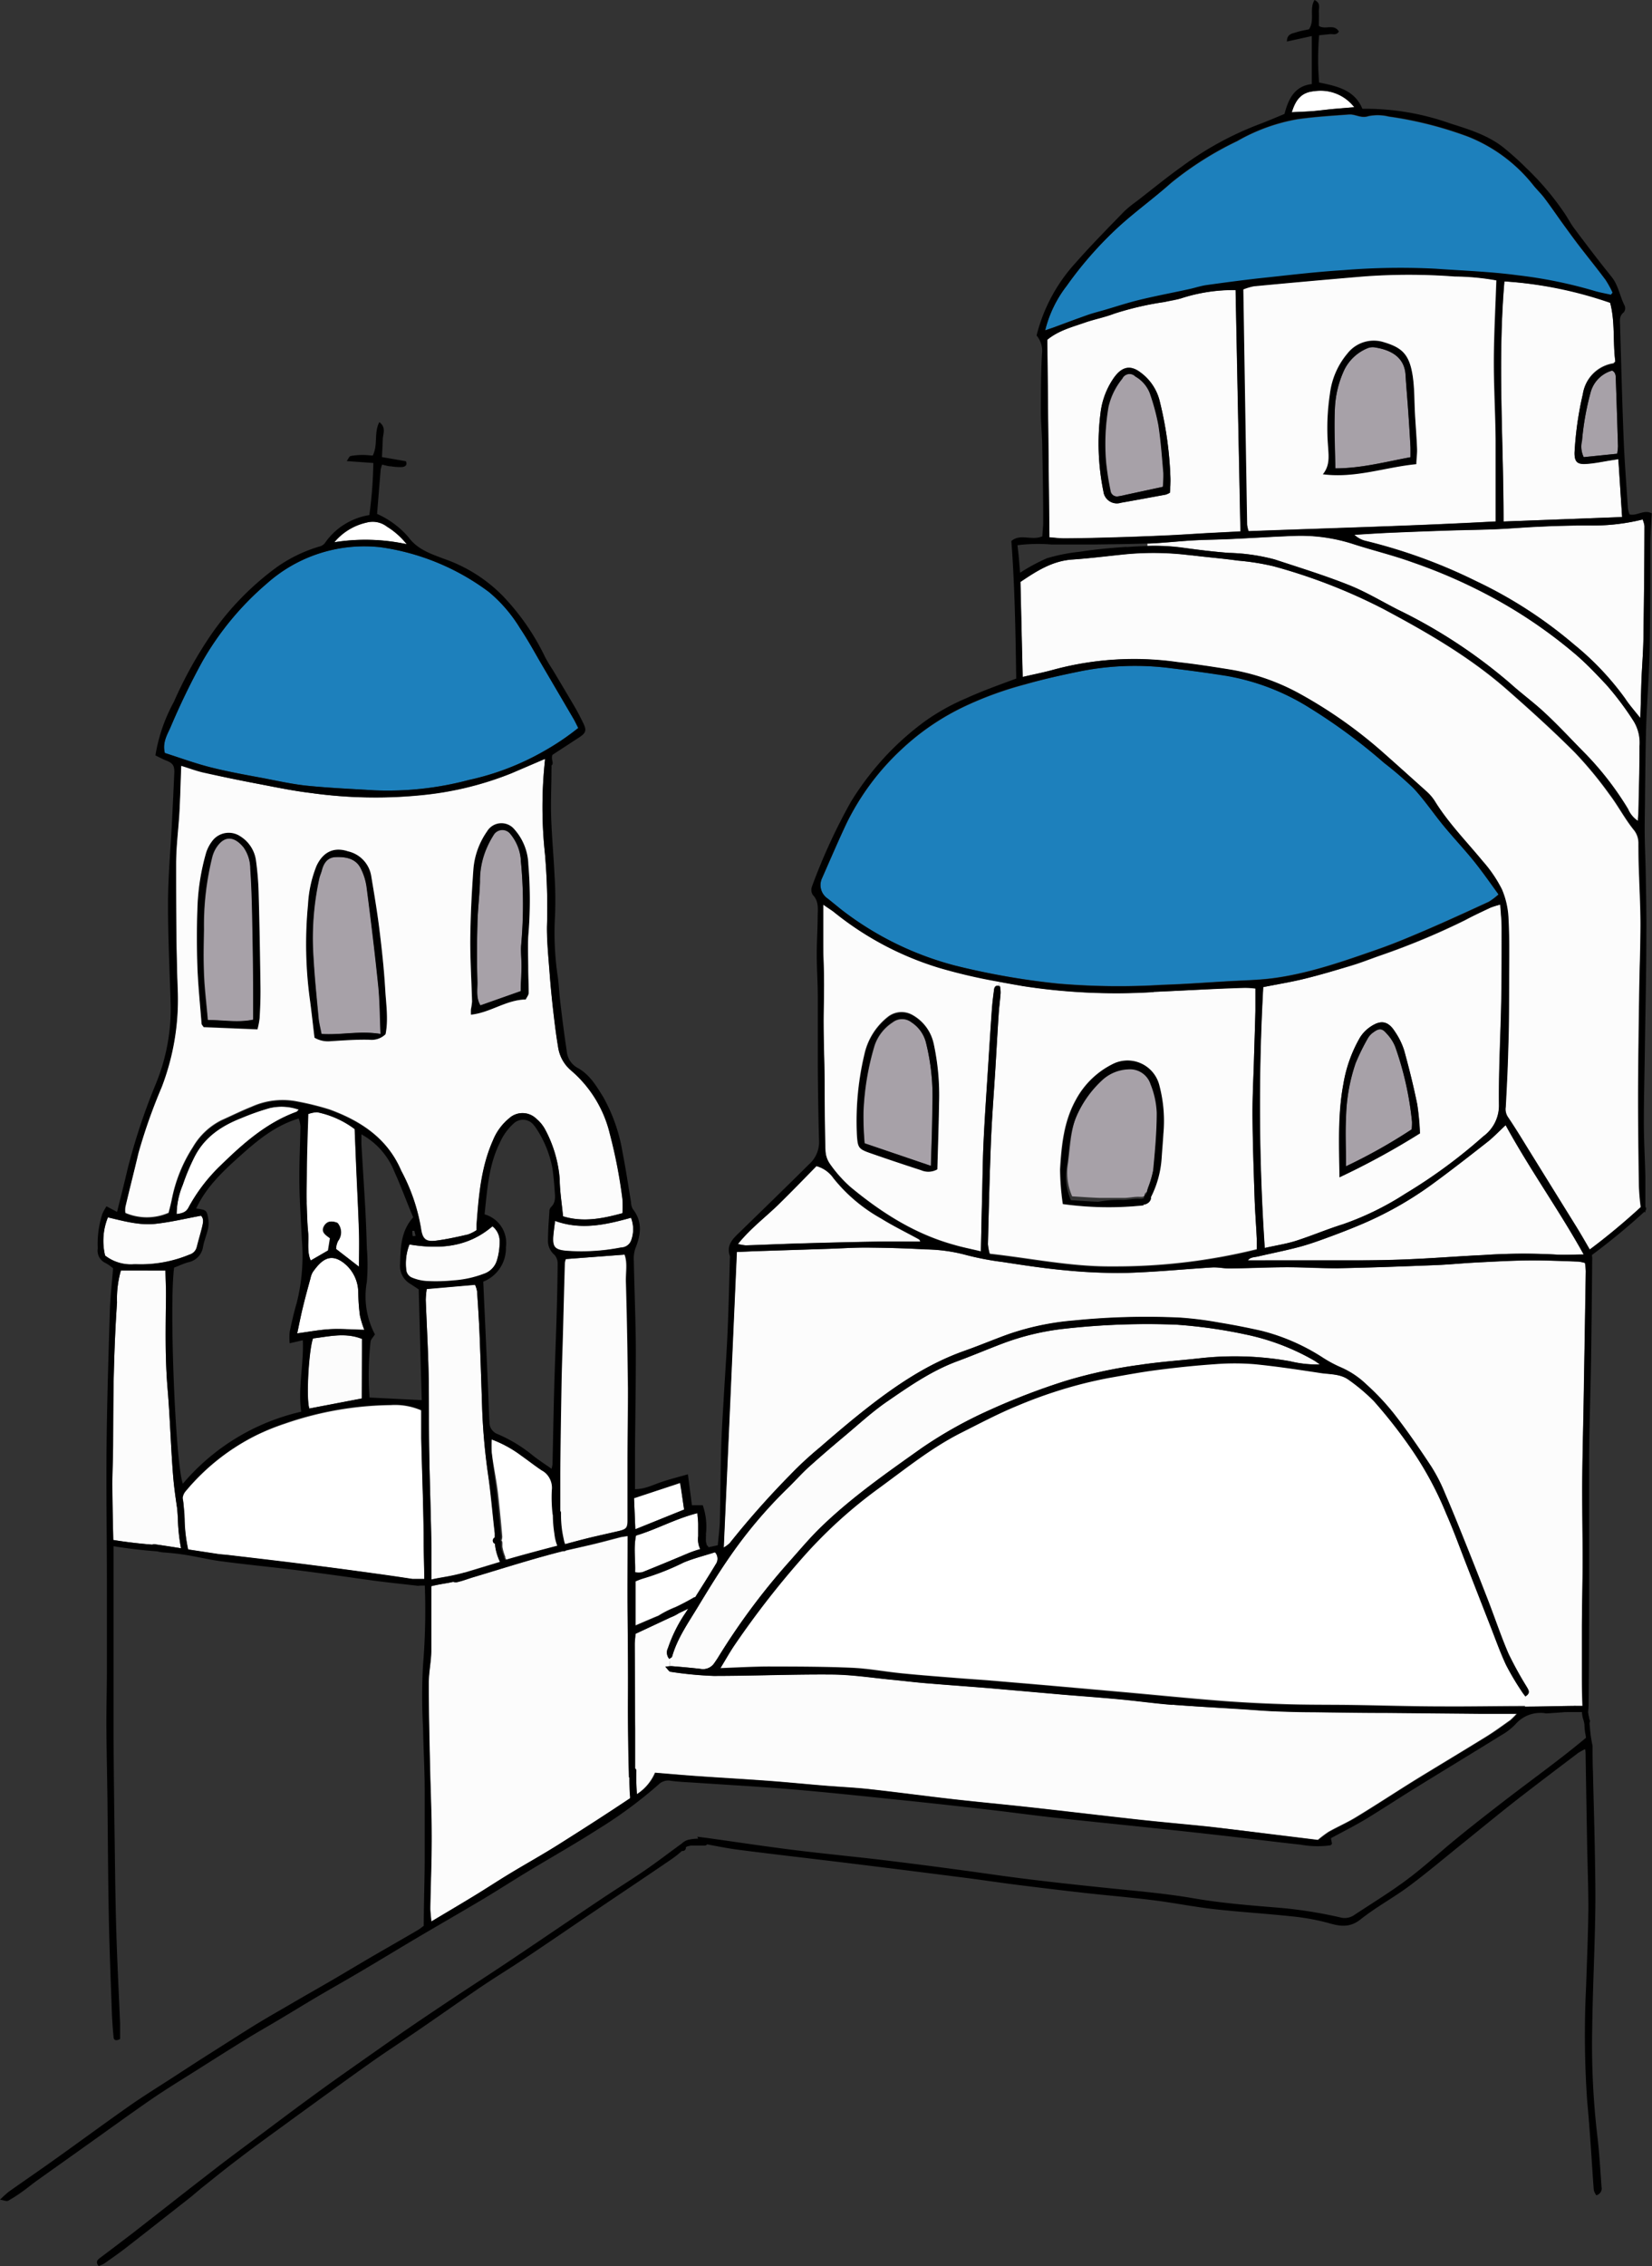
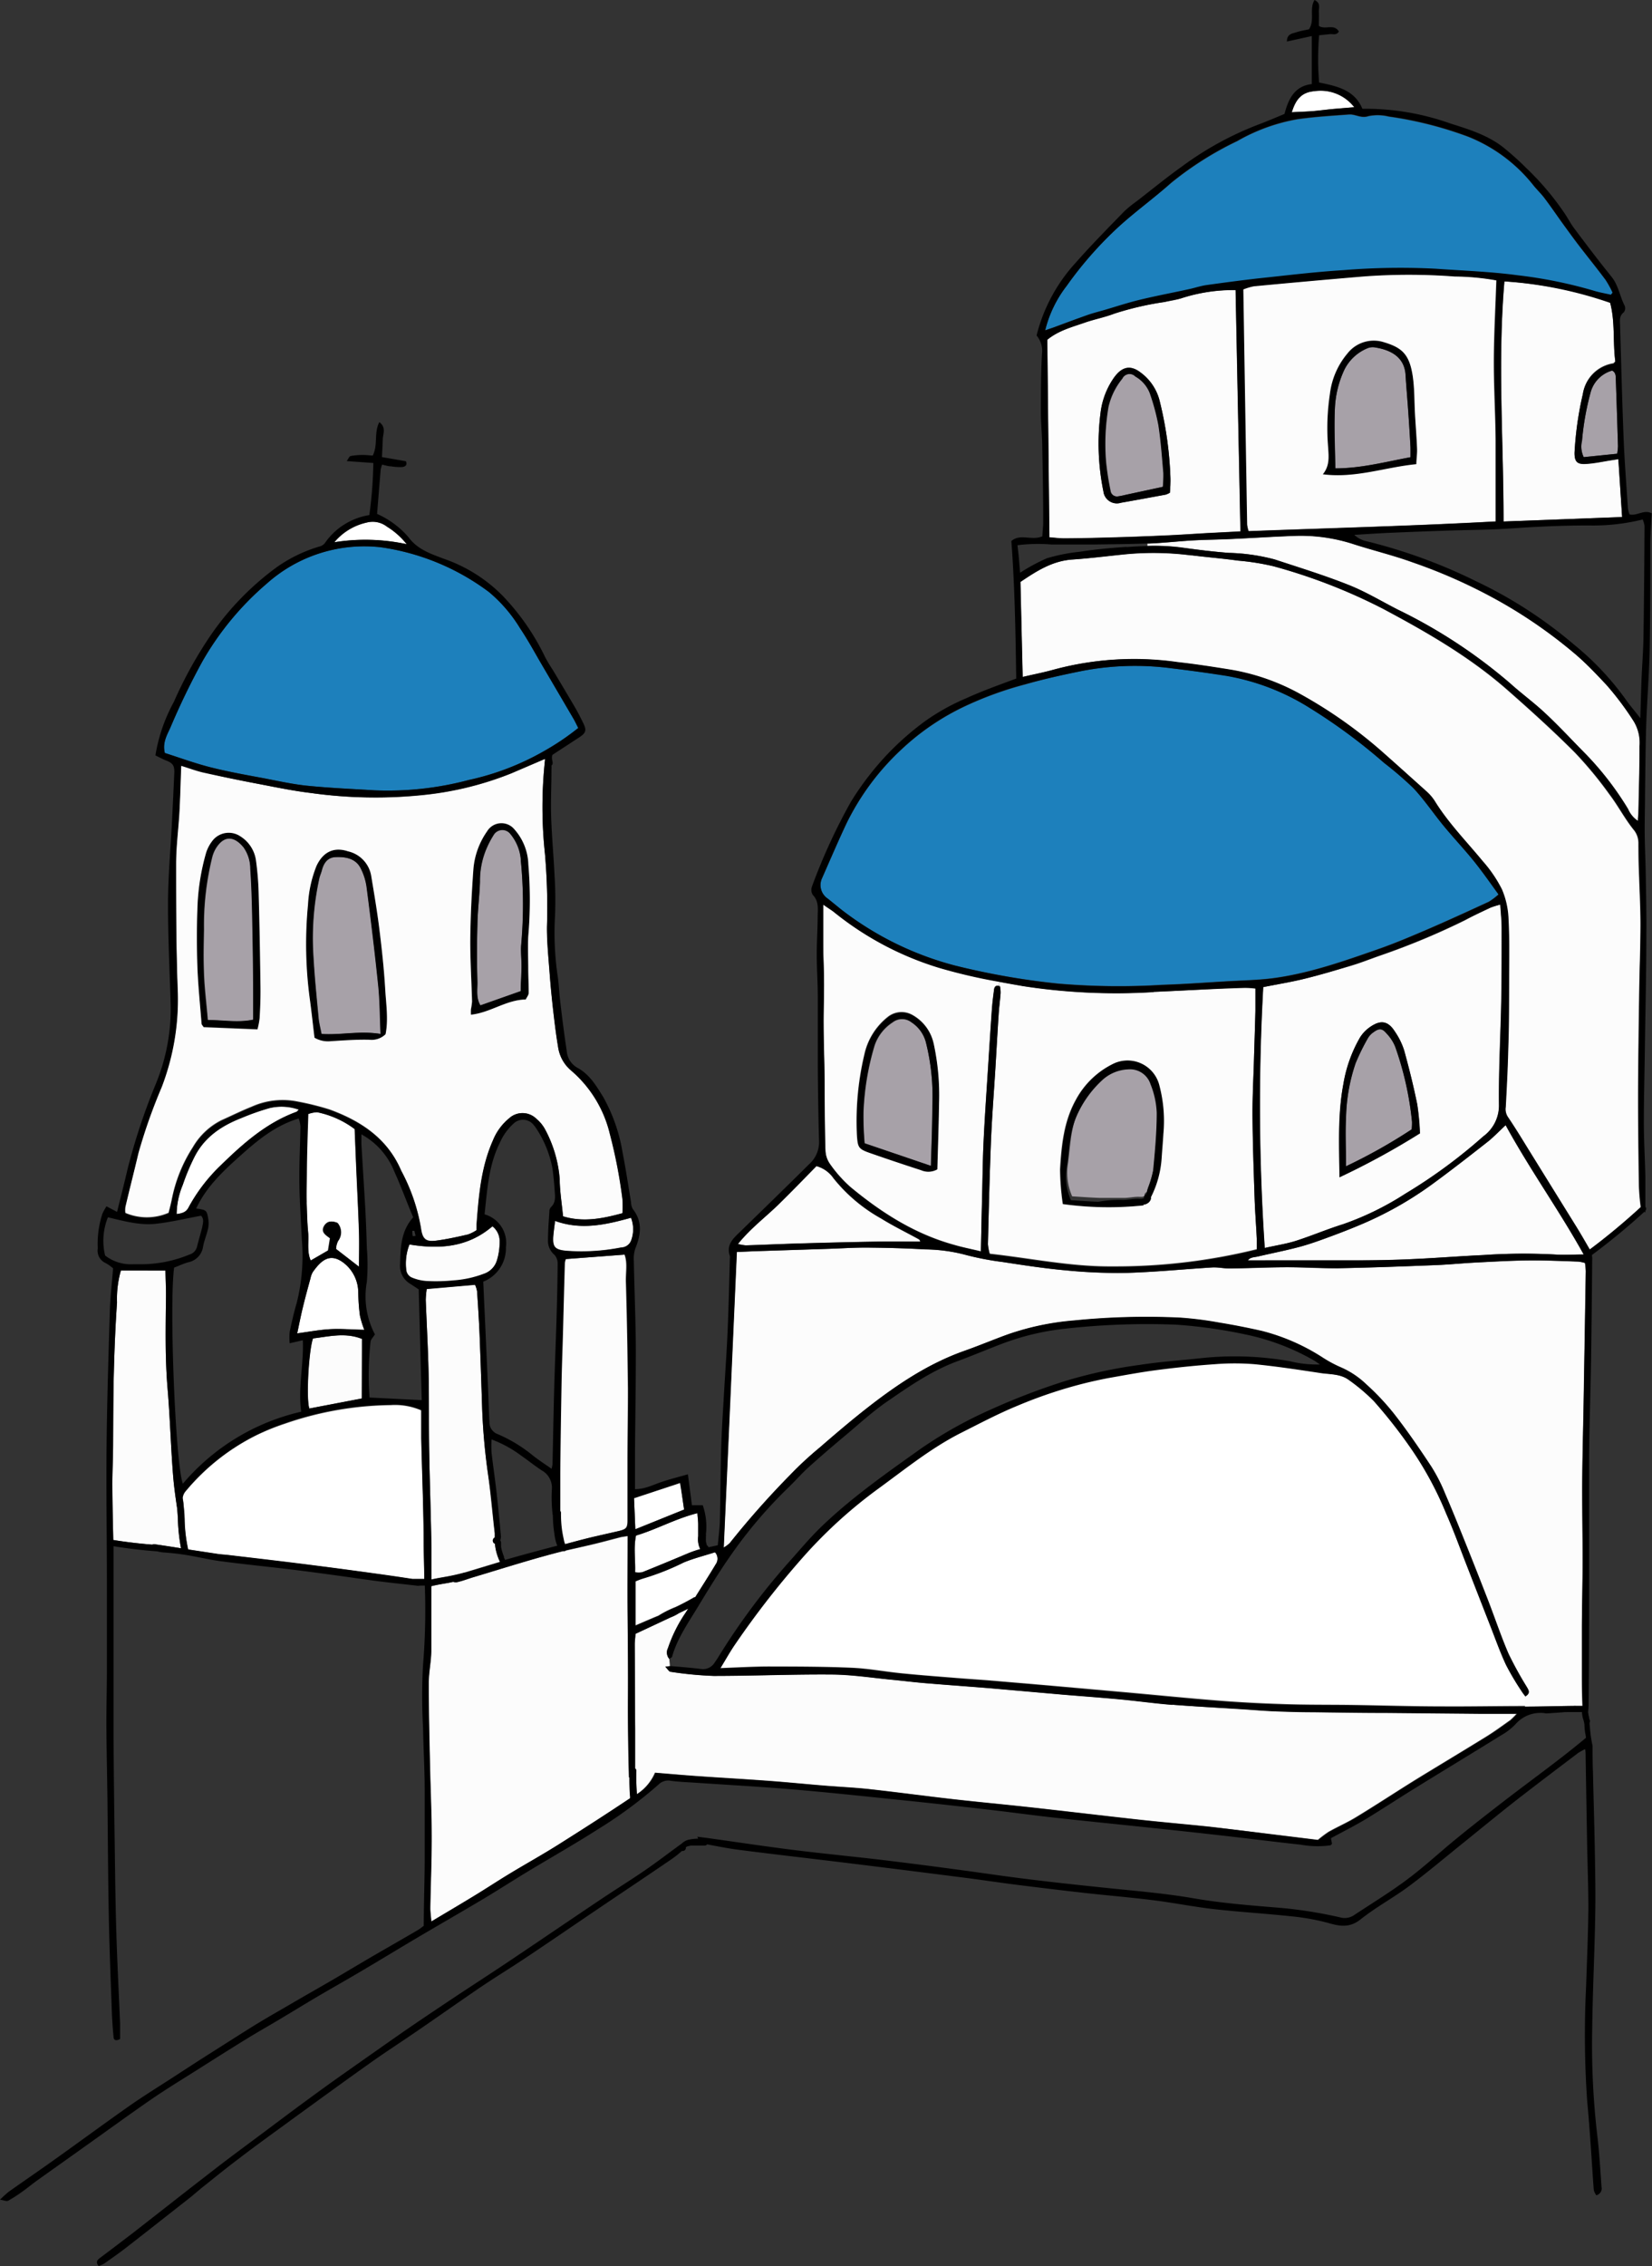
<svg xmlns="http://www.w3.org/2000/svg" height="345.0" preserveAspectRatio="xMidYMid meet" version="1.0" viewBox="0.0 0.0 251.6 345.0" width="251.6" zoomAndPan="magnify">
  <rect x="0.0" y="0.0" width="251.6" height="345.0" fill="#333333" stroke="none" />
  <g data-name="Layer 2">
    <g>
      <g data-name="The Anastasis Church">
        <g id="change1_1">
          <path d="M108.91,236.33a1.43,1.43,0,0,1,.12,1.82c-1,1.68-2.11,3.35-3.15,5l-.13,0c-.93.55-1.89,1.05-2.87,1.51a15.8,15.8,0,0,0-2.6,1.31c-1.12.45-2.22.94-3.49,1.48v-6.74a10.3,10.3,0,0,1,1.22-.46,38,38,0,0,0,6.12-2.41C105.66,237.26,107.29,236.85,108.91,236.33Z" fill="#fff" />
        </g>
        <g id="change1_2">
          <path d="M106.33,232.06c0,.6,0,1.21,0,1.81a3.55,3.55,0,0,0,.13,1.52,4.22,4.22,0,0,0,.18.45,17,17,0,0,0-1.93.67c-2.3,1-4.59,1.92-6.9,2.85a3.47,3.47,0,0,1-1.09,0c.07-1.91-.26-3.74.14-5.59,3.15-.94,6-2.56,9.35-3.41C106.26,231.08,106.32,231.57,106.33,232.06Z" fill="#fff" />
        </g>
        <g id="change1_3">
          <path d="M104.19,229.85l-7.43,3c-.07-1.67-.13-3.17-.2-4.74l7-2.31C103.82,227.26,104,228.54,104.19,229.85Z" fill="#fff" />
        </g>
        <g id="change1_4">
-           <path d="M74.9,221.15a18.82,18.82,0,0,1,0-2,18,18,0,0,1,4.48,2.44c1.08.76,2.13,1.59,3.23,2.32a3.05,3.05,0,0,1,1.64,3,22.3,22.3,0,0,0,.1,3.46,2.33,2.33,0,0,0,.06.35,18.51,18.51,0,0,0,.23,2.78,7.12,7.12,0,0,0,.44,1.85c-2.3.6-4.6,1.21-6.89,1.86l-1.07.31s0,0,0-.05l-.16-.32,0-.1,0-.05-.05-.12c-.09-.22-.16-.45-.23-.68a6,6,0,0,1-.16-.71l0-.16s0-.07,0-.1v0c0-.12,0-.24,0-.36a.51.51,0,0,0-.13-.33,1.71,1.71,0,0,0,.11-.61c-.19-2.19-.4-4.38-.65-6.56S75.14,223.22,74.9,221.15Z" fill="#fff" />
-         </g>
+           </g>
        <g id="change1_5">
          <path d="M64.64,240.42c-.61,0-1.22,0-1.83,0-2-.3-4-.59-5.92-.86-3-.42-6.07-.83-9.1-1.21-4.31-.54-8.61-1.05-12.92-1.56-.57-.07-1.15-.09-1.72-.18l-4.48-.68a23.85,23.85,0,0,1-.54-4.53c0-.75-.08-1.5-.16-2.25,0-.36-.09-.72-.14-1.07a1.94,1.94,0,0,1,.5-1.09,33.22,33.22,0,0,1,10.84-8.53,35.07,35.07,0,0,1,4.18-1.68,50.83,50.83,0,0,1,16.16-2.84,10.05,10.05,0,0,1,4.67.81c0,1.43,0,2.86,0,4.3.12,5.44.34,10.87.37,16.3C64.57,237,64.61,238.71,64.64,240.42Z" fill="#fff" />
        </g>
        <g id="change2_1">
-           <path d="M249.83,109.31c-1-1.2-1.7-2-2.33-3a43.06,43.06,0,0,0-7.73-8.17,67.41,67.41,0,0,0-14.94-9.67,81.28,81.28,0,0,0-16.91-6.15,3.79,3.79,0,0,1-1.65-.92c1.88-.11,3.76-.24,5.64-.32,3-.13,6-.24,9-.34,2.31-.07,4.61-.09,6.91-.19s4.38-.29,6.57-.38Q238.21,80,242,80a31.3,31.3,0,0,0,8.16-.91,3.69,3.69,0,0,1,.29,1c0,5.61-.07,11.22-.16,16.83,0,2.2-.21,4.39-.3,6.59C249.94,105.28,249.9,107.1,249.83,109.31Z" fill="#fcfcfc" />
-         </g>
+           </g>
        <g id="change2_2">
          <path d="M171.24,84.38a44.78,44.78,0,0,1,10.22.16c2.36.3,4.72.5,7.07.81a36.75,36.75,0,0,1,5.46.87,85.7,85.7,0,0,1,16.62,6.47C217.27,96.24,223.8,100,229.5,105c3.52,3.09,7,6.24,10.31,9.55a59.73,59.73,0,0,1,5.31,6.42c1.29,1.7,2.29,3.63,3.62,5.3a3.18,3.18,0,0,1,.78,2.17c0,1.33,0,2.66.07,4,.08,2.77.24,5.53.24,8.3,0,3.81-.16,7.61-.21,11.42-.07,4.91-.14,9.83-.15,14.74,0,4.51.05,9,.12,13.53a31.71,31.71,0,0,0,.28,3.36c-2.49,2.29-5.1,4.45-7.8,6.48-.65-1.15-1.31-2.29-2-3.4q-3.79-6.15-7.6-12.26c-.95-1.53-1.88-3.07-2.89-4.55a2.13,2.13,0,0,1-.31-1.46c.15-2.83.3-5.66.37-8.49.09-3.76.12-7.52.14-11.29,0-2.95.07-5.91-.09-8.85a12.67,12.67,0,0,0-1-4.53,20.08,20.08,0,0,0-2.92-4.29c-2.5-3-5.28-5.85-7.35-9.23a7.2,7.2,0,0,0-1.26-1.44c-2.23-2-4.45-4.06-6.71-6a70.34,70.34,0,0,0-12.33-8.7,33.29,33.29,0,0,0-10.73-3.79c-2.68-.43-5.37-.85-8.06-1.15A46.81,46.81,0,0,0,160.28,102c-1.42.39-2.87.67-4.54,1.06-.12-5-.23-9.72-.34-14.47,2.45-1.65,4.85-3.2,7.9-3.41C166,85,168.59,84.65,171.24,84.38Z" fill="#fcfcfc" />
        </g>
        <g id="change2_3">
          <path d="M247.05,78.72,229,79.4c0-12.15-.92-24.26.13-36.56A61.73,61.73,0,0,1,245.22,46c.8,3,.39,6.08.8,9-.17.15-.24.28-.33.3A5.54,5.54,0,0,0,241.07,60a50.72,50.72,0,0,0-1.27,8.92c0,1.38.35,1.81,1.74,1.73s2.62-.37,3.93-.57l1-.16C246.67,72.82,246.85,75.68,247.05,78.72Z" fill="#fcfcfc" />
        </g>
        <g id="change3_1">
          <path d="M241.2,69.6a3.69,3.69,0,0,1-.26-2.48,41.37,41.37,0,0,1,1.29-7.3,4.73,4.73,0,0,1,3.3-3.4c.55.29.55.83.56,1.35q.18,5.08.33,10.18a9.3,9.3,0,0,1-.12,1.13Z" fill="#a7a1a8" />
        </g>
        <g id="change1_6">
          <path d="M191.08,207.63c3.45.34,6.88.87,10.32,1.39,1.36.21,2.83.19,4,1a28.33,28.33,0,0,1,3.83,3.23,76.45,76.45,0,0,1,5.67,7.23,52,52,0,0,1,5.35,9.9c1.19,2.69,2.18,5.48,3.26,8.22q1.69,4.36,3.4,8.72c.8,2,1.53,4.12,2.46,6.11a40.86,40.86,0,0,0,2.37,4c.16.27.37.51.55.77v1.52c-4.22,0-8.44.09-12.65.06-4.57,0-9.15-.15-13.72-.22-3.58-.05-7.16,0-10.74-.14-3.24-.1-6.47-.27-9.7-.53-4.73-.37-9.45-.85-14.18-1.27l-11.91-1.05-8.82-.75c-1.79-.14-3.58-.25-5.37-.4-2.65-.21-5.29-.41-7.94-.68s-5-.73-7.56-.84c-4.17-.18-8.34-.18-12.51-.19-2.46,0-4.91.15-7.53.24.84-1.37,1.51-2.59,2.3-3.73a133.93,133.93,0,0,1,10.74-13.83,71.86,71.86,0,0,1,11.11-10c4.06-3,8-6.16,12.52-8.44,2.84-1.43,5.67-2.93,8.6-4.13a69.84,69.84,0,0,1,11-3.61c1-.24,2-.46,3.05-.64,2.39-.42,4.77-.87,7.18-1.18,2.92-.38,5.86-.69,8.8-.89A37.4,37.4,0,0,1,191.08,207.63Z" fill="#fff" />
        </g>
        <g id="change2_4">
          <path d="M204,179.24a114.45,114.45,0,0,0,12.28-6.68,40.06,40.06,0,0,0-.42-4.4c-.57-2.77-1.26-5.52-2-8.25a10.86,10.86,0,0,0-1.37-2.8c-1-1.6-2.08-1.87-3.62-.88a5.56,5.56,0,0,0-1.7,1.68,20.94,20.94,0,0,0-2.56,7.14C203.7,169.62,203.93,174.24,204,179.24ZM227,138.19a13.49,13.49,0,0,1,1.48-.46c.08,1.31.21,2.44.21,3.58,0,3.65,0,7.29-.06,10.94-.1,5.32-.41,10.64-.35,15.95a5.81,5.81,0,0,1-2.39,4.82,79.43,79.43,0,0,1-11.87,8.72,44.22,44.22,0,0,1-9.49,4.65c-2.43.76-4.78,1.76-7.2,2.54-1.47.46-3,.69-4.73,1.08a323.2,323.2,0,0,1-.23-39.72c2.16-.43,4.27-.77,6.33-1.28,2.41-.6,4.8-1.31,7.17-2,1.44-.43,2.84-1,4.26-1.49a110.39,110.39,0,0,0,13-5.41C224.41,139.41,225.72,138.8,227,138.19Z" fill="#fcfcfc" />
        </g>
        <g id="change4_1">
          <path d="M164.72,102.16a42.64,42.64,0,0,1,13.48-.44q4.31.51,8.59,1.15a35,35,0,0,1,12.71,4.9,85.38,85.38,0,0,1,11.3,8.35,53.24,53.24,0,0,1,4.47,3.85c1.61,1.72,2.93,3.72,4.44,5.54s2.9,3.3,4.3,5,2.78,3.66,4.22,5.64a10.12,10.12,0,0,1-1.5,1.13c-3,1.38-6,2.76-9,4.06-2.61,1.12-5.22,2.24-7.89,3.17-5.07,1.77-10.16,3.57-15.51,4.34-2.56.37-5.17.39-7.76.55-3.17.19-6.34.42-9.52.52a108.62,108.62,0,0,1-15.93-.19A113,113,0,0,1,145.43,147a48.19,48.19,0,0,1-17.34-8.51c-.69-.53-1.36-1.08-2-1.62a2.49,2.49,0,0,1-.88-3.16c1.24-2.81,2.44-5.63,3.75-8.4a38.42,38.42,0,0,1,8.23-11.09,37.34,37.34,0,0,1,9.85-6.71,53.76,53.76,0,0,1,9.12-3.3C159,103.38,161.84,102.74,164.72,102.16Z" fill="#1d80bc" />
        </g>
        <g id="change3_2">
          <path d="M208.37,158a2.9,2.9,0,0,1,.85-.86c.82-.6,1.29-.58,1.94.2a6.41,6.41,0,0,1,1.32,2,48.4,48.4,0,0,1,2.57,11.46,9.82,9.82,0,0,1-.05,1.15,82.34,82.34,0,0,1-10,5.62c0-2.68-.11-5,0-7.38a27.44,27.44,0,0,1,1.43-8.33A34,34,0,0,1,208.37,158Z" fill="#a7a1a8" />
        </g>
        <g id="change3_3">
          <path d="M214.82,69.61c-3.81.71-7.48,1.68-11.45,1.7,0-3.1-.2-6.09-.07-9.07a15.49,15.49,0,0,1,1.47-6A6.85,6.85,0,0,1,208.29,53a2.08,2.08,0,0,1,1.19-.1c2.33.38,4.41,1.45,4.58,4.16.12,2,.3,3.91.43,5.86.12,1.73.23,3.45.32,5.18C214.84,68.56,214.82,69,214.82,69.61Z" fill="#a7a1a8" />
        </g>
        <g id="change4_2">
          <path d="M160.42,49.86l-1.24.42a18.13,18.13,0,0,1,3.26-6.75,57.3,57.3,0,0,1,7.91-9c2.56-2.34,5.39-4.36,8-6.64a50.32,50.32,0,0,1,10.1-6.39,28.15,28.15,0,0,1,9.09-3.31c2.63-.38,5.28-.54,7.93-.73,1-.07,1.82.63,2.94.25a7.08,7.08,0,0,1,3.1.06,57.55,57.55,0,0,1,12.08,3.06,24,24,0,0,1,10,7.47c.56.66,1.2,1.26,1.72,2,1,1.33,1.95,2.72,2.93,4.08.78,1.07,1.56,2.15,2.37,3.2,1.31,1.7,2.66,3.36,3.93,5.07a15.32,15.32,0,0,1,1.07,1.95l-.26.33c-.88-.2-1.78-.35-2.64-.62A69.64,69.64,0,0,0,231.2,42c-4.17-.6-8.37-.74-12.56-1a106.08,106.08,0,0,0-14,.22c-4.38.28-8.74.81-13.11,1.27-2.59.28-5.16.62-7.73,1-.92.13-1.8.44-2.71.63-2.48.54-5,1-7.45,1.61-1.79.43-3.54,1-5.31,1.53-.89.26-1.8.48-2.67.79C163.88,48.55,162.16,49.22,160.42,49.86Z" fill="#1d80bc" />
        </g>
        <g id="change5_1">
          <path d="M205,170.18c-.14,2.34,0,4.7,0,7.38a82.34,82.34,0,0,0,10-5.62,9.82,9.82,0,0,0,.05-1.15,48.4,48.4,0,0,0-2.57-11.46,6.41,6.41,0,0,0-1.32-2c-.65-.78-1.12-.8-1.94-.2a2.9,2.9,0,0,0-.85.86,34,34,0,0,0-1.9,3.88A27.44,27.44,0,0,0,205,170.18Zm11.19,2.38A114.45,114.45,0,0,1,204,179.24c0-5-.25-9.62.59-14.19a20.94,20.94,0,0,1,2.56-7.14,5.56,5.56,0,0,1,1.7-1.68c1.54-1,2.63-.72,3.62.88a10.86,10.86,0,0,1,1.37,2.8c.76,2.73,1.45,5.48,2,8.25A40.06,40.06,0,0,1,216.23,172.56Z" fill="inherit" />
        </g>
        <g id="change5_2">
          <path d="M203.3,62.24c-.13,3,0,6,.07,9.07,4,0,7.64-1,11.45-1.7,0-.6,0-1,0-1.5-.09-1.73-.2-3.45-.32-5.18-.13-2-.31-3.91-.43-5.86-.17-2.71-2.25-3.78-4.58-4.16a2.08,2.08,0,0,0-1.19.1,6.85,6.85,0,0,0-3.52,3.21A15.49,15.49,0,0,0,203.3,62.24Zm-1,6a34.89,34.89,0,0,1,.27-8.29,11.68,11.68,0,0,1,2.66-6.09,5.09,5.09,0,0,1,5.61-1.7c2.67.81,3.84,1.8,4.34,5.17.28,1.87.23,3.79.34,5.69s.25,3.57.32,5.36c0,.79-.07,1.58-.11,2.34-4.79.46-9.26,2.18-14.25,1.54C202.52,70.91,202.36,69.59,202.28,68.21Z" fill="inherit" />
        </g>
        <g id="change2_5">
          <path d="M227.78,67.09c0,4,0,8.08,0,12.29-12.46.68-25,1-37.63,1.48a5.36,5.36,0,0,1-.29-1.08c-.2-11.9-.39-23.8-.58-35.77a8.69,8.69,0,0,1,1.61-.48q8.29-.78,16.6-1.49a92.55,92.55,0,0,1,14,0,37.93,37.93,0,0,1,6.39.6c-.13,4-.36,8.06-.38,12.09S227.73,63,227.78,67.09Zm-25.5,1.12c.08,1.38.24,2.7-.82,4,5,.64,9.46-1.08,14.25-1.54,0-.76.14-1.55.11-2.34-.07-1.79-.22-3.57-.32-5.36s-.06-3.82-.34-5.69c-.5-3.37-1.67-4.36-4.34-5.17a5.09,5.09,0,0,0-5.61,1.7,11.68,11.68,0,0,0-2.66,6.09A34.89,34.89,0,0,0,202.28,68.21Z" fill="#fcfcfc" />
        </g>
        <g id="change1_7">
          <path d="M196.72,17.09c.59-2,1.54-3.09,3.51-3.22a6.5,6.5,0,0,1,6,2.45l-3.13.26c-1.09.1-2.17.25-3.26.34S197.86,17,196.72,17.09Z" fill="#fff" />
        </g>
        <g id="change2_6">
          <path d="M206.48,191.9c-4.1,0-8.2,0-12.29,0H190c.36-.51,1-.47,1.56-.6,2.13-.52,4.3-.92,6.42-1.49,1.61-.44,3.18-1,4.75-1.6s2.82-1.07,4.2-1.65a54.15,54.15,0,0,0,11.17-6.25c2.85-2.08,5.63-4.25,8.41-6.43.9-.7,1.7-1.55,2.79-2.57,3.76,6.87,8.15,12.95,11.89,19.69,0,0,0,0,0,0-1.63,0-3,.09-4.44,0a89.92,89.92,0,0,0-10.89.09c-3.64.17-7.27.46-10.9.62C212.15,191.85,209.31,191.89,206.48,191.9Z" fill="#fcfcfc" />
        </g>
        <g id="change2_7">
          <path d="M188.17,44.14c.24,12.16.49,24.37.74,36.75l-4.5.23c-2.37.13-4.73.3-7.1.4q-4.34.2-8.67.31c-2.18.06-4.37.11-6.55.12-.74,0-1.48-.1-2.28-.16-.11-10.13-.22-20.12-.32-30.09,1.75-1.41,3.78-1.93,5.73-2.61,1.47-.51,3-.8,4.47-1.36A47.14,47.14,0,0,1,177.27,46c.85-.18,1.72-.3,2.55-.55A25.83,25.83,0,0,1,188.17,44.14ZM168.05,74.8a2.06,2.06,0,0,0,2.67,1.73c2.28-.4,4.55-.82,6.83-1.24a3.85,3.85,0,0,0,.62-.28,20.44,20.44,0,0,0,.09-2.16,56.08,56.08,0,0,0-1.69-12,7.66,7.66,0,0,0-2.89-4.17c-1.47-1.12-2.73-.88-3.87.61a11.74,11.74,0,0,0-2.2,5.59A36.42,36.42,0,0,0,168.05,74.8Z" fill="#fcfcfc" />
        </g>
        <g id="change2_8">
          <path d="M179.89,83.34a32.65,32.65,0,0,0-5.13-.24v-.34H175c2.19-.09,4.38-.34,6.57-.47,1.9-.11,3.81-.12,5.71-.21,3.17-.14,6.34-.35,9.51-.47a26.09,26.09,0,0,1,9.07,1.16c3.07,1,6.24,1.76,9.28,2.86a80.9,80.9,0,0,1,13.87,6.3A74.51,74.51,0,0,1,240,99.64c1.66,1.44,3.18,3,4.69,4.64a45.11,45.11,0,0,1,4.16,5.55,6.3,6.3,0,0,1,.88,3.8c0,3.41-.1,6.83-.17,10.25,0,.33,0,.65-.08,1.11a4.12,4.12,0,0,1-1.51-1.82,46.65,46.65,0,0,0-6.57-8.49c-2-2-3.92-4.11-6-6.05-1.72-1.63-3.65-3-5.42-4.62A79.2,79.2,0,0,0,212.86,92.8c-2.52-1.29-5-2.75-7.6-3.8-3.64-1.44-7.41-2.6-11.14-3.83a30,30,0,0,0-7-1C184.7,84,182.29,83.67,179.89,83.34Z" fill="#fcfcfc" />
        </g>
        <g id="change3_4">
          <path d="M168.11,164a6.2,6.2,0,0,1,3.81-1.5,3.28,3.28,0,0,1,3.38,2.25,13,13,0,0,1,.95,4.36c0,2.94-.27,5.88-.55,8.8a16.19,16.19,0,0,1-.83,2.82c-.08.26-.15.53-.22.8a.32.32,0,0,0-.09,0,.53.53,0,0,0-.23.3.57.57,0,0,0,0,.29v0h0s0,0,0,0h0l0,0,0,0-.06,0a1.6,1.6,0,0,1-.42.1s0,0,0,0a.33.33,0,0,0-.19,0l0,0c-.86-.07-1.72.18-2.58.16-1.2,0-2.41,0-3.62,0-1.42-.05-2.84-.16-4.17-.24a8.88,8.88,0,0,1-.62-5.1c.34-2.5.37-5,1.38-7.45A16.29,16.29,0,0,1,168.11,164Z" fill="#a7a1a8" />
        </g>
        <g id="change3_5">
          <path d="M177.1,74.12l-5.53,1.19c-.39.09-.79.19-1.19.25a1,1,0,0,1-1.23-.88,41.62,41.62,0,0,1-.67-4.27,33.34,33.34,0,0,1,.36-8.46,10.5,10.5,0,0,1,2.11-4.3,1.23,1.23,0,0,1,2-.33,5,5,0,0,1,2.22,2.58,33,33,0,0,1,1.3,4.84c.37,2.39.54,4.81.75,7.23A17,17,0,0,1,177.1,74.12Z" fill="#a7a1a8" />
        </g>
        <g id="change5_3">
          <path d="M171.57,75.31l5.53-1.19a17,17,0,0,0,.07-2.15c-.21-2.42-.38-4.84-.75-7.23a33,33,0,0,0-1.3-4.84,5,5,0,0,0-2.22-2.58,1.23,1.23,0,0,0-2,.33,10.5,10.5,0,0,0-2.11,4.3,33.34,33.34,0,0,0-.36,8.46,41.62,41.62,0,0,0,.67,4.27,1,1,0,0,0,1.23.88C170.78,75.5,171.18,75.4,171.57,75.31Zm-1.76-18c1.14-1.49,2.4-1.73,3.87-.61a7.66,7.66,0,0,1,2.89,4.17,56.08,56.08,0,0,1,1.69,12,20.44,20.44,0,0,1-.09,2.16,3.85,3.85,0,0,1-.62.28c-2.28.42-4.55.84-6.83,1.24a2.06,2.06,0,0,1-2.67-1.73,36.42,36.42,0,0,1-.44-11.92A11.74,11.74,0,0,1,169.81,57.29Z" fill="inherit" />
        </g>
        <g id="change5_4">
          <path d="M171,182.69c.86,0,1.72-.23,2.58-.16l0,0a.33.33,0,0,1,.19,0s0,0,0,0a1.6,1.6,0,0,0,.42-.1l.06,0,0,0,0,0h0s0,0,0,0h0v0a.57.57,0,0,1,0-.29.53.53,0,0,1,.23-.3.32.32,0,0,1,.09,0c.07-.27.14-.54.22-.8a16.19,16.19,0,0,0,.83-2.82c.28-2.92.55-5.86.55-8.8a13,13,0,0,0-.95-4.36,3.28,3.28,0,0,0-3.38-2.25,6.2,6.2,0,0,0-3.81,1.5,16.29,16.29,0,0,0-4.17,5.87c-1,2.4-1,4.95-1.38,7.45a8.88,8.88,0,0,0,.62,5.1c1.33.08,2.75.19,4.17.24C168.56,182.73,169.77,182.66,171,182.69Zm3.2.83a50.69,50.69,0,0,1-12.31-.2,39.74,39.74,0,0,1-.37-5.3c.22-3.63.56-7.26,2.39-10.57a12.9,12.9,0,0,1,5.63-5.48,5,5,0,0,1,7.13,3.28,21.2,21.2,0,0,1,.6,7.39c-.07,1.21-.18,2.42-.26,3.63a15.41,15.41,0,0,1-1.56,5.83,1.27,1.27,0,0,1-.07.12.86.86,0,0,1,0,.28,1.17,1.17,0,0,1-.33.54,1.52,1.52,0,0,1-.6.32,1.25,1.25,0,0,1-.19,0Z" fill="inherit" />
        </g>
        <g id="change2_9">
          <path d="M161.86,183.32a50.69,50.69,0,0,0,12.31.2l0-.13a1.25,1.25,0,0,0,.19,0,1.52,1.52,0,0,0,.6-.32,1.17,1.17,0,0,0,.33-.54.86.86,0,0,0,0-.28,1.27,1.27,0,0,0,.07-.12,15.41,15.41,0,0,0,1.56-5.83c.08-1.21.19-2.42.26-3.63a21.2,21.2,0,0,0-.6-7.39,5,5,0,0,0-7.13-3.28,12.9,12.9,0,0,0-5.63,5.48c-1.83,3.31-2.17,6.94-2.39,10.57A39.74,39.74,0,0,0,161.86,183.32Zm-9.65-33.86c1.2.23,2.4.44,3.61.65a92.75,92.75,0,0,0,19.9.91c4.62-.2,9.23-.49,13.85-.72a13.83,13.83,0,0,1,1.63.1c0,1.28,0,2.37,0,3.46-.06,2.49-.15,5-.22,7.46-.08,2.77-.25,5.54-.22,8.31,0,4.27.18,8.54.32,12.81.07,2,.23,4,.33,6.06,0,.57,0,1.13,0,1.68a89.71,89.71,0,0,1-22,2.61c-6.27.06-12.41-1.24-18.67-1.93a8.2,8.2,0,0,1-.28-1.49c.13-5.2.25-10.4.46-15.59.15-3.7.44-7.38.67-11.07.17-2.77.32-5.54.5-8.3.07-1.1.22-2.19.3-3.28a4.89,4.89,0,0,0-.09-1,1,1,0,0,0-.21-.07Z" fill="#fcfcfc" />
        </g>
        <g id="change3_6">
          <path d="M141,158.63a33.66,33.66,0,0,1,1,9.63c0,3-.11,6-.19,9.28l-10.11-3.44a46.82,46.82,0,0,1-.18-4.7,40.4,40.4,0,0,1,1.7-10.23,6.78,6.78,0,0,1,2.73-3.49,2.34,2.34,0,0,1,2.9,0A5.21,5.21,0,0,1,141,158.63Z" fill="#a7a1a8" />
        </g>
        <g id="change2_10">
          <path d="M112.35,189.38c1.89-2.37,4.16-4,6.16-6s3.9-3.93,5.79-5.85a4.67,4.67,0,0,1,2.63,1.87,24.64,24.64,0,0,0,7.25,6.12c1.86,1.15,3.83,2.11,5.75,3.17.11.06.16.23.23.36-2.18,0-4.36-.07-6.53,0-3.87.06-7.73.16-11.6.27-2.83.08-5.65.21-8.48.3A7.56,7.56,0,0,1,112.35,189.38Z" fill="#fcfcfc" />
        </g>
        <g id="change5_5">
          <path d="M142,168.26a33.66,33.66,0,0,0-1-9.63,5.21,5.21,0,0,0-2.19-3,2.34,2.34,0,0,0-2.9,0,6.78,6.78,0,0,0-2.73,3.49,40.4,40.4,0,0,0-1.7,10.23,46.82,46.82,0,0,0,.18,4.7l10.11,3.44C141.86,174.24,142,171.25,142,168.26Zm.22-9.37a36.91,36.91,0,0,1,.83,9c-.05,3.41-.17,6.81-.26,10.19a2.77,2.77,0,0,1-2.49.13q-3.87-1.26-7.71-2.59c-1.84-.64-1.93-.86-2.06-2.74a44,44,0,0,1,1.13-12.22,10,10,0,0,1,3.6-5.77,3.36,3.36,0,0,1,3.75-.27A6.58,6.58,0,0,1,142.19,158.89Z" fill="inherit" />
        </g>
        <g id="change2_11">
          <path d="M132.56,175.57q3.84,1.34,7.71,2.59a2.77,2.77,0,0,0,2.49-.13c.09-3.38.21-6.78.26-10.19a36.91,36.91,0,0,0-.83-9,6.58,6.58,0,0,0-3.21-4.32,3.36,3.36,0,0,0-3.75.27,10,10,0,0,0-3.6,5.77,44,44,0,0,0-1.13,12.22C130.63,174.71,130.72,174.93,132.56,175.57Zm16.83,14.93c-1.45-.34-2.8-.6-4.12-1-6-1.66-11.08-4.92-15.79-8.83a20,20,0,0,1-3.1-3.51,3.84,3.84,0,0,1-.67-2.09c-.1-3.53-.09-7-.13-10.58,0-2.89-.13-5.77-.15-8.66,0-2,.08-4,.07-6.05s-.1-3.82-.12-5.72,0-4,0-6.38c.76.53,1.28.84,1.74,1.22a47.39,47.39,0,0,0,16,8.43,83.49,83.49,0,0,0,9.08,2.1l-.12.64c-.47-.11-.64.2-.69.58-.14,1-.27,2.07-.34,3.1-.21,3-.4,6-.59,9-.23,3.64-.49,7.27-.66,10.91-.14,2.83-.16,5.66-.23,8.49S149.45,187.58,149.39,190.5Z" fill="#fcfcfc" />
        </g>
        <g id="change2_12">
          <path d="M110.2,235.62c.67-15.18,1.32-30.08,2-45l2.69-.12,11.44-.37c1.85-.06,3.7-.2,5.55-.18,3,0,6,.1,9,.27a25.2,25.2,0,0,1,5.84.75,44.07,44.07,0,0,0,5.95,1.17c3.26.5,6.53,1,9.81,1.29a79.17,79.17,0,0,0,9.36.36c4.26-.13,8.52-.56,12.77-.82.86-.05,1.72.16,2.58.15,2.95,0,5.9-.17,8.85-.18,2.59,0,5.19.2,7.79.15,4.91-.09,9.82-.28,14.73-.47,2-.08,4-.28,6.06-.39,2.82-.14,5.65-.3,8.48-.33,2.43,0,4.86.1,7.28.18a6.61,6.61,0,0,1,1,.21,10.37,10.37,0,0,1,.12,1.27q-.15,10.06-.33,20.14c-.07,4.17-.18,8.34-.21,12.52,0,3.86.07,7.72.06,11.58,0,3.24-.07,6.47-.11,9.71,0,2.48,0,5,0,7.44,0,1.59,0,3.19.09,4.78h-1a1.65,1.65,0,0,0-.3,0c-2.43,0-4.86.09-7.28.11h-.17v-1.52c.89-.48.52-1,.22-1.49a55.67,55.67,0,0,1-2.75-5c-1.17-2.71-2.11-5.52-3.17-8.27s-2.07-5.28-3.12-7.91-2.19-5.48-3.36-8.18a26,26,0,0,0-2.13-4.17c-1.79-2.71-3.63-5.38-5.61-7.94a36.91,36.91,0,0,0-4.28-4.56,13.12,13.12,0,0,0-4-2.64,19.55,19.55,0,0,1-2.73-1.49,31.29,31.29,0,0,0-9.19-4c-2.14-.48-4.29-.91-6.46-1.26a52.9,52.9,0,0,0-6-.76,110,110,0,0,0-16.13.43,40.74,40.74,0,0,0-10,2.09c-2.22.8-4.4,1.72-6.63,2.51-5.77,2-10.72,5.43-15.46,9.18-2.27,1.8-4.47,3.68-6.66,5.58a52.8,52.8,0,0,0-4.46,4.13,131.69,131.69,0,0,0-9.21,10.39A5,5,0,0,1,110.2,235.62Z" fill="#fcfcfc" />
        </g>
        <g id="change2_13">
-           <path d="M162.32,210.23a102.78,102.78,0,0,0-11.65,4.47,65.59,65.59,0,0,0-10.29,5.76c-5.29,3.74-10.63,7.45-15.31,12-1.75,1.69-3.31,3.57-4.93,5.38a102.48,102.48,0,0,0-10.75,14.46c-.18.3-.38.58-.58.87a2.06,2.06,0,0,1-2.1.92c-1.42-.17-2.86-.29-4.29-.41a1.79,1.79,0,0,0-.39,0l-.1-1.12c.19-.15.39-.23.43-.35.79-2.78,2.44-5.11,3.9-7.53,1.59-2.62,3.19-5.25,4.94-7.76a70.06,70.06,0,0,1,8.74-10.33c1-1,2-2.11,3.06-3.08,1.89-1.71,3.83-3.36,5.78-5s4.09-3.6,6.32-5.13c3.38-2.33,6.77-4.68,10.67-6.13,2.33-.86,4.61-1.83,6.93-2.71a38.77,38.77,0,0,1,9.61-2.27,112.58,112.58,0,0,1,16.83-.6,75.22,75.22,0,0,1,10.65,1.51,35.3,35.3,0,0,1,10.32,3.93c.25.14.47.32.92.62a17.2,17.2,0,0,1-4.56-.49,48,48,0,0,0-13.65-.46c-3,.36-6.11.56-9.14,1A72.51,72.51,0,0,0,162.32,210.23Z" fill="#fcfcfc" />
-         </g>
+           </g>
        <g id="change2_14">
          <path d="M170.64,258.71c2.64.25,5.27.62,7.92.83,3.45.27,6.91.43,10.37.64,1.67.1,3.33.25,5,.32,2,.08,4,.11,6,.14,3.7.05,7.4.08,11.1.11l14.05.13H231a12.11,12.11,0,0,1-1,1c-1.18.83-2.35,1.7-3.58,2.46-3.49,2.16-7,4.26-10.53,6.42-3.15,1.95-6.25,4-9.41,5.91-1.33.81-2.77,1.44-4.13,2.2a17.61,17.61,0,0,0-1.65,1.24l-8.14-1c-2.75-.33-5.5-.67-8.26-1-3.5-.37-7-.67-10.52-1.05-5.58-.61-11.15-1.28-16.73-1.9-4-.44-7.94-.8-11.9-1.25-4.26-.48-8.5-1.06-12.76-1.53-2.29-.25-4.61-.35-6.91-.54-2.94-.24-5.88-.54-8.83-.75-3.52-.26-7-.45-10.57-.7-2.12-.15-4.24-.34-6.34-.51A7.31,7.31,0,0,1,97,273.15a34.86,34.86,0,0,1-.08-3.54.45.45,0,0,0-.19-.38c0-.23,0-.46,0-.68,0-1.8,0-3.59,0-5.39,0-4.28,0-8.57-.06-12.85,0-.52.07-1,.11-1.58l5.36-2.51a6.75,6.75,0,0,0,1.23-.62c.49-.23,1-.46,1.45-.72l-.38.61a22,22,0,0,0-2.71,5.42,1.47,1.47,0,0,0,.2,1.63l.1,1.12-.71.08c.39.39.58.75.8.77a55.82,55.82,0,0,0,6.55.63c6,0,12-.26,18.06-.21,3.06,0,6.11.51,9.17.8,1.67.16,3.33.37,5,.51,3.22.27,6.46.5,9.69.76l11.4,1C164.88,258.23,167.76,258.44,170.64,258.71Z" fill="#fcfcfc" />
        </g>
        <g id="change2_15">
          <path d="M96,273.61a.47.47,0,0,0,0,.17c-3.53,2.36-7.09,4.65-10.68,6.91-2.55,1.6-5.18,3.07-7.75,4.63-1.78,1.08-3.52,2.23-5.3,3.31-2.11,1.29-4.24,2.54-6.56,3.93-.07-.88-.17-1.49-.16-2.1.06-3.58.21-7.17.21-10.76s-.17-7.17-.25-10.76c-.09-4.22-.2-8.44-.2-12.66,0-1.66.38-3.33.39-5q0-4.89,0-9.78c.87-.22,1.75-.36,2.63-.51l.72-.15a1.23,1.23,0,0,0,.78,0c.78-.19,1.54-.49,2.32-.72,3.65-1.1,7.29-2.24,11-3.27.88-.25,1.76-.47,2.64-.68a.51.51,0,0,0,.43-.1c1.45-.34,2.9-.66,4.35-1,1.29-.31,2.58-.66,3.87-1,.32-.08.65-.11,1.2-.2,0,4.22,0,8.32,0,12.41s.07,8.11.05,12.17,0,8.12.15,12.2l.07,0C95.89,271.6,95.92,272.61,96,273.61Z" fill="#fcfcfc" />
        </g>
        <g id="change2_16">
          <path d="M86,235.1a2.91,2.91,0,0,1-.21-.7c-.1-.45-.19-.91-.26-1.37a17.41,17.41,0,0,1-.17-2.7.5.5,0,0,0-.11-.31c0-1.89,0-3.77,0-5.66,0-4.69.12-9.37.2-14.06,0-2.54.15-5.08.22-7.63q.14-5.21.28-10.41a4.09,4.09,0,0,1,.15-.57l9-.68c.48,1.26.16,2.71.21,4.13.16,5.43.25,10.87.31,16.3,0,3.54-.06,7.07-.07,10.6,0,2.9,0,5.79,0,8.68,0,.23,0,.46,0,.69,0,1.19-.17,1.4-1.32,1.68-1.91.45-3.84.85-5.74,1.35C87.72,234.65,86.88,234.88,86,235.1Z" fill="#fcfcfc" />
        </g>
        <g id="change2_17">
          <path d="M96.11,185.4a4.88,4.88,0,0,1,0,3.51,1.67,1.67,0,0,1-1.5,1,31.2,31.2,0,0,1-8.46.5c-1.73-.19-2-.65-1.86-2.43.07-.67.16-1.33.26-2.13C88.5,187.32,92.26,186.47,96.11,185.4Z" fill="#fcfcfc" />
        </g>
        <g id="change2_18">
          <path d="M74.34,224.6c.41,2.92.64,5.87,1,8.8,0,.2,0,.42,0,.63l-.16.15a.48.48,0,0,0-.1.17.47.47,0,0,0,0,.38.44.44,0,0,0,.1.16l.11.08.07,0a8.07,8.07,0,0,0,.78,2.81l-5.32,1.61c-.9.25-1.81.45-2.73.62s-1.59.27-2.38.45c0-1.5,0-3,0-4.49-.07-4.91-.25-9.83-.34-14.75-.07-4.09,0-8.17-.1-12.26-.08-3.7-.29-7.4-.43-11.1a14.48,14.48,0,0,1,.15-1.64l7.36-.64a3.93,3.93,0,0,1,.31,1c.15,2.19.29,4.39.38,6.58.15,3.82.28,7.63.4,11.45A95.21,95.21,0,0,0,74.34,224.6Z" fill="#fcfcfc" />
        </g>
        <g id="change2_19">
          <path d="M62.36,189.47c4.47.72,8.81.51,12.64-2.77a2.88,2.88,0,0,1,1.08,2.43,9.45,9.45,0,0,1-.44,2.88,3.14,3.14,0,0,1-2,2,16,16,0,0,1-4.55,1,27.37,27.37,0,0,1-4.15.1,6.86,6.86,0,0,1-2.31-.56,1.43,1.43,0,0,1-.76-1A8,8,0,0,1,62.36,189.47Z" fill="#fcfcfc" />
        </g>
        <g id="change3_7">
          <path d="M77.74,127a7,7,0,0,1,1.58,4,68.54,68.54,0,0,1,.06,13c-.06,1.09.06,2.19.06,3.28s-.08,2.4-.12,3.65l-6.14,2.17c-.7-1.17-.41-2.43-.46-3.6-.1-2.89-.1-5.78,0-8.67,0-2.19.32-4.38.39-6.57a12.51,12.51,0,0,1,1-5.06,13.84,13.84,0,0,1,1.05-2A1.54,1.54,0,0,1,77.74,127Z" fill="#a7a1a8" />
        </g>
        <g id="change5_6">
          <path d="M78.34,126.26a8.41,8.41,0,0,1,2.13,5.38,64.11,64.11,0,0,1,0,10.91c-.11,1.68,0,3.36,0,5,0,1.2.09,2.41.07,3.61,0,.31-.28.62-.45,1-3,.07-5.4,2-8.35,2.32a7.42,7.42,0,0,1,0-.83,9.43,9.43,0,0,0,.17-1.17c-.08-3.07-.3-6.13-.27-9.19,0-3.64.21-7.28.47-10.9a11.67,11.67,0,0,1,2.09-5.83A2.55,2.55,0,0,1,78.34,126.26Zm1,4.74a7,7,0,0,0-1.58-4,1.54,1.54,0,0,0-2.62.16,13.84,13.84,0,0,0-1.05,2,12.51,12.51,0,0,0-1,5.06c-.07,2.19-.34,4.38-.39,6.57-.07,2.89-.07,5.78,0,8.67,0,1.17-.24,2.43.46,3.6l6.14-2.17c0-1.25.11-2.45.12-3.65s-.12-2.19-.06-3.28A68.54,68.54,0,0,0,79.32,131Z" fill="inherit" />
        </g>
        <g id="change3_8">
          <path d="M51.19,130.49c1.51-.05,3,.22,3.73,1.68a9,9,0,0,1,.95,2.94c.65,5,1.26,10,1.77,15,.24,2.34.23,4.7.35,7.31-3.22-.5-6.07.22-9,0-.18-.93-.39-1.71-.46-2.5-.29-3.1-.61-6.21-.78-9.32a42.28,42.28,0,0,1,.9-11.87c.09-.4.26-.77.37-1.16C49.29,131.42,49.86,130.54,51.19,130.49Z" fill="#a7a1a8" />
        </g>
        <g id="change4_3">
          <path d="M79.21,95.66c1.14,1.66,2.09,3.46,3.11,5.2q2.52,4.26,5,8.53c.26.44.47.91.75,1.44A38.37,38.37,0,0,1,83,114.27a40.17,40.17,0,0,1-11.61,4.48,48,48,0,0,1-14.29,1.58c-3.4-.21-6.81-.35-10.2-.69-2.24-.22-4.45-.71-6.66-1.14-2.73-.52-5.47-1-8.15-1.67-2.4-.6-4.73-1.46-7-2.19-.38-1.54.31-2.7.82-3.81a110.21,110.21,0,0,1,4.91-10.15,44.87,44.87,0,0,1,9.81-11.84A22.29,22.29,0,0,1,58,83.32a35.89,35.89,0,0,1,16.49,6.82A22.19,22.19,0,0,1,79.21,95.66Z" fill="#1d80bc" />
        </g>
        <g id="change1_8">
          <path d="M58.93,80.19a11.44,11.44,0,0,1,3,2.67,29.83,29.83,0,0,0-11-.3,8.92,8.92,0,0,1,4.93-3A3.56,3.56,0,0,1,58.93,80.19Z" fill="#fff" />
        </g>
        <g id="change2_20">
          <path d="M47.63,203.78c2.46-.3,4.94-.95,7.48.07v9.07l-8,1.53C46.57,212.92,47,205.67,47.63,203.78Z" fill="#fcfcfc" />
        </g>
        <g id="change1_9">
          <path d="M52.7,192.57a5.75,5.75,0,0,1,1.87,4.32c0,1.15.1,2.3.26,3.44a15,15,0,0,0,.66,2.14c-1.73,0-3.45-.18-5.15-.1s-3.28.4-5.07.64c.31-1.47.56-2.75.87-4,.35-1.46.75-2.9,1.14-4.34a3.13,3.13,0,0,1,.36-1C49,191.75,50.43,190.56,52.7,192.57Z" fill="#fff" />
        </g>
        <g id="change1_10">
          <path d="M51.44,188.93a2.18,2.18,0,0,0-.1-2.75c-.76-.3-1.5-.35-2,.46-.57,1,.32,1.43.89,1.89-.11.69-.2,1.25-.3,1.85l-2.62,1.53c-.62-1.41-.25-2.92-.4-4.36s-.17-3-.22-4.5-.06-2.88-.06-4.33,0-3,.08-4.5.09-3,.14-4.61a5.05,5.05,0,0,1,1.38-.28A14.27,14.27,0,0,1,54,171.9c.1,2.29.18,4.53.28,6.76.13,3,.29,6,.38,9,.06,1.72,0,3.45,0,5.2l-3.5-2.71A3,3,0,0,1,51.44,188.93Z" fill="#fff" />
        </g>
        <g id="change5_7">
          <path d="M54.92,132.17c-.77-1.46-2.22-1.73-3.73-1.68-1.33,0-1.9.93-2.21,2.08-.11.39-.28.76-.37,1.16a42.28,42.28,0,0,0-.9,11.87c.17,3.11.49,6.22.78,9.32.07.79.28,1.57.46,2.5,3,.19,5.82-.53,9,0-.12-2.61-.11-5-.35-7.31-.51-5-1.12-10-1.77-15A9,9,0,0,0,54.92,132.17Zm-7.71,20.26a62.33,62.33,0,0,1-.32-14.7,18.41,18.41,0,0,1,1.29-5.89c1-2.11,2.63-3,4.8-2.23a4.62,4.62,0,0,1,3.54,3.68c.45,2.73.92,5.46,1.26,8.21.37,3,.7,6,.88,9,.13,2.35.52,4.71.06,7a3.05,3.05,0,0,1-2.45.84c-2-.05-3.92.1-5.88.22a4.07,4.07,0,0,1-2.51-.53C47.66,156.2,47.46,154.31,47.21,152.43Z" fill="inherit" />
        </g>
        <g id="change3_9">
          <path d="M32.91,129.12c1.45-2.27,3.07-1.47,4.19-.08a5.73,5.73,0,0,1,1.06,3.26c.18,2.59.25,5.19.3,7.78.08,3.82.1,7.63.14,11.45,0,1.2,0,2.41,0,3.73-2.33.48-4.48.09-6.93.05-.21-2.48-.48-4.77-.59-7.06s-.09-4.5,0-6.74a43.2,43.2,0,0,1,1.26-11A5.09,5.09,0,0,1,32.91,129.12Z" fill="#a7a1a8" />
        </g>
        <g id="change5_8">
          <path d="M37.1,129c-1.12-1.39-2.74-2.19-4.19.08a5.09,5.09,0,0,0-.62,1.41,43.2,43.2,0,0,0-1.26,11c0,2.24-.05,4.49,0,6.74s.38,4.58.59,7.06c2.45,0,4.6.43,6.93-.05,0-1.32,0-2.53,0-3.73,0-3.82-.06-7.63-.14-11.45-.05-2.59-.12-5.19-.3-7.78A5.73,5.73,0,0,0,37.1,129Zm-4.61-1.25a3.15,3.15,0,0,1,4.08-.53A5.16,5.16,0,0,1,39,130.92a45.55,45.55,0,0,1,.42,5.35c.13,4.68.21,9.36.27,14,0,1.56,0,3.13-.13,4.69a11.43,11.43,0,0,1-.33,1.72L31,156.3c-.16-.25-.31-.39-.32-.54-.23-2.94-.53-5.88-.64-8.82s-.12-5.66,0-8.48a34.36,34.36,0,0,1,1.33-8.72A5.81,5.81,0,0,1,32.49,127.79Z" fill="inherit" />
        </g>
        <g id="change2_21">
-           <path d="M23.61,186.33c2.32-.25,4.62-.8,7-1.24.49.5.29,1.13.15,1.73-.25,1-.55,2-.8,3a1.63,1.63,0,0,1-1.12,1.22,19.27,19.27,0,0,1-7.42,1.48c-.4,0-.81-.06-1.21,0A6.39,6.39,0,0,1,16,191.17a9.49,9.49,0,0,1,.43-5.82C18.83,185.91,21.19,186.59,23.61,186.33Z" fill="#fcfcfc" />
-         </g>
+           </g>
        <g id="change2_22">
          <path d="M39.21,156.73a11.43,11.43,0,0,0,.33-1.72c.09-1.56.15-3.13.13-4.69-.06-4.69-.14-9.37-.27-14a45.55,45.55,0,0,0-.42-5.35,5.16,5.16,0,0,0-2.41-3.66,3.15,3.15,0,0,0-4.08.53,5.81,5.81,0,0,0-1.1,2,34.36,34.36,0,0,0-1.33,8.72c-.1,2.82-.09,5.66,0,8.48s.41,5.88.64,8.82c0,.15.16.29.32.54Zm11.18,1.79c2-.12,3.92-.27,5.88-.22a3.05,3.05,0,0,0,2.45-.84c.46-2.27.07-4.63-.06-7-.18-3-.51-6-.88-9-.34-2.75-.81-5.48-1.26-8.21A4.62,4.62,0,0,0,53,129.61c-2.17-.72-3.82.12-4.8,2.23a18.41,18.41,0,0,0-1.29,5.89,62.33,62.33,0,0,0,.32,14.7c.25,1.88.45,3.77.67,5.56A4.07,4.07,0,0,0,50.39,158.52Zm30.08-26.88a8.41,8.41,0,0,0-2.13-5.38,2.55,2.55,0,0,0-4.16.31,11.67,11.67,0,0,0-2.09,5.83c-.26,3.62-.44,7.26-.47,10.9,0,3.06.19,6.12.27,9.19a9.43,9.43,0,0,1-.17,1.17,7.42,7.42,0,0,0,0,.83c3-.32,5.31-2.25,8.35-2.32.17-.35.44-.66.45-1,0-1.2-.06-2.41-.07-3.61,0-1.68-.08-3.36,0-5A64.11,64.11,0,0,0,80.47,131.64ZM39.58,119.39c2.55.49,5.11,1,7.69,1.33a70.63,70.63,0,0,0,17.31.32,49.43,49.43,0,0,0,13.27-3.28L83,115.55l0,.22A66.55,66.55,0,0,0,83,130a95.53,95.53,0,0,1,.31,11.09c0,2.36.24,4.72.41,7.08.13,1.73.3,3.46.49,5.19.23,2,.46,4,.8,6A5.72,5.72,0,0,0,87,163a18.3,18.3,0,0,1,5.86,9.62,76.32,76.32,0,0,1,1.93,10,17.93,17.93,0,0,1,0,2.09c-3,.81-5.95,1.43-9.06.48-.19-2-.46-3.83-.51-5.67A19,19,0,0,0,83,171.92a5.46,5.46,0,0,0-1.31-1.61,3,3,0,0,0-4.13-.05,8.4,8.4,0,0,0-2.44,3.32c-1.83,4.1-2.18,8.47-2.51,12.86,0,.23,0,.46,0,.84a6,6,0,0,1-1.31.66c-1.58.36-3.16.72-4.76.93s-2.17-.16-2.41-1.88a28.29,28.29,0,0,0-2.81-8.35c-.07-.16-.17-.3-.24-.46-2.09-4.9-6.14-7.54-10.89-9.28a41.74,41.74,0,0,0-4.87-1.21,11.47,11.47,0,0,0-7,.79c-1.56.62-3.06,1.37-4.59,2.05a10.45,10.45,0,0,0-4.36,4.1,22.64,22.64,0,0,0-3.22,8c-.14.68-.32,1.35-.48,2a8.32,8.32,0,0,1-6.62,0,4.33,4.33,0,0,1,0-.95c.67-2.75,1.38-5.49,2-8.25a83.39,83.39,0,0,1,3.53-10,37.2,37.2,0,0,0,2.46-14.44c-.22-6.53-.27-13.06-.26-19.59,0-2.6.35-5.19.5-7.78.13-2.3.18-4.61.28-7.13,1.22.37,2.33.8,3.48,1.05C33.9,118.28,36.74,118.85,39.58,119.39Z" fill="#fcfcfc" />
        </g>
        <g id="change1_11">
          <path d="M33.63,177.44a25.92,25.92,0,0,0-4.92,6.43c-.38.71-1,.86-1.81,1a11.85,11.85,0,0,1,.93-4.44,33.08,33.08,0,0,1,1.8-4.3c1.53-3,4.09-4.71,7.17-5.91A37.16,37.16,0,0,1,41,168.73a7.92,7.92,0,0,1,4.5.23c-.23.2-.3.31-.4.35C40.57,171,37,174.12,33.63,177.44Z" fill="#fff" />
        </g>
        <g id="change2_23">
          <path d="M23.18,235.17c-2-.16-4-.39-5.93-.71-.06-2.76-.12-5.52-.14-8.28,0-2,.08-3.92.11-5.88,0-3.81,0-7.63.12-11.44.09-3.52.24-7.05.48-10.57a15.69,15.69,0,0,1,.59-4.85H25.2c0,1.3.1,2.68.08,4.06-.05,4.63-.15,9.25.24,13.88.38,4.43.49,8.9.85,13.34.13,1.62.36,3.24.6,4.86a.1.1,0,0,0,0-.05c.06.67.1,1.33.13,2a28.12,28.12,0,0,0,.47,4.2c-1.34-.21-2.69-.42-4-.61A.79.79,0,0,0,23.18,235.17Z" fill="#fcfcfc" />
        </g>
        <g id="change5_9">
          <path d="M240.94,67.12a3.69,3.69,0,0,0,.26,2.48l5.1-.52a9.3,9.3,0,0,0,.12-1.13q-.15-5.1-.33-10.18c0-.52,0-1.06-.56-1.35a4.73,4.73,0,0,0-3.3,3.4A41.37,41.37,0,0,0,240.94,67.12ZM229.11,42.84c-1.05,12.3-.11,24.41-.13,36.56l18.07-.68c-.2-3-.38-5.9-.57-8.84l-1,.16c-1.31.2-2.61.48-3.93.57s-1.78-.35-1.74-1.73A50.72,50.72,0,0,1,241.07,60a5.54,5.54,0,0,1,4.62-4.59c.09,0,.16-.15.33-.3-.41-3,0-6-.8-9A61.73,61.73,0,0,0,229.11,42.84Zm21.07,36.25A31.3,31.3,0,0,1,242,80q-3.81,0-7.62.2c-2.19.09-4.38.29-6.57.38s-4.6.12-6.91.19c-3,.1-6,.21-9,.34-1.88.08-3.76.21-5.64.32a3.79,3.79,0,0,0,1.65.92,81.28,81.28,0,0,1,16.91,6.15,67.41,67.41,0,0,1,14.94,9.67,43.06,43.06,0,0,1,7.73,8.17c.63.93,1.38,1.77,2.33,3,.07-2.21.11-4,.18-5.84.09-2.2.27-4.39.3-6.59.09-5.61.13-11.22.16-16.83A3.69,3.69,0,0,0,250.18,79.09ZM198.73,149c-2.06.51-4.17.85-6.33,1.28a323.2,323.2,0,0,0,.23,39.72c1.72-.39,3.26-.62,4.73-1.08,2.42-.78,4.77-1.78,7.2-2.54a44.22,44.22,0,0,0,9.49-4.65A79.43,79.43,0,0,0,225.92,173a5.81,5.81,0,0,0,2.39-4.82c-.06-5.31.25-10.63.35-15.95.07-3.65.07-7.29.06-10.94,0-1.14-.13-2.27-.21-3.58a13.49,13.49,0,0,0-1.48.46c-1.31.61-2.62,1.22-3.91,1.88a110.39,110.39,0,0,1-13,5.41c-1.42.51-2.82,1.06-4.26,1.49C203.53,147.7,201.14,148.41,198.73,149Zm-4.54,42.88c4.09,0,8.19,0,12.29,0,2.83,0,5.67-.05,8.5-.18,3.63-.16,7.26-.45,10.9-.62a89.92,89.92,0,0,1,10.89-.09c1.4.11,2.81,0,4.44,0,0,0,0,0,0,0-3.74-6.74-8.13-12.82-11.89-19.69-1.09,1-1.89,1.87-2.79,2.57-2.78,2.18-5.56,4.35-8.41,6.43A54.15,54.15,0,0,1,207,186.55q-2.07.87-4.2,1.65c-1.57.57-3.14,1.16-4.75,1.6-2.12.57-4.29,1-6.42,1.49-.54.13-1.2.09-1.56.6Zm-4-111c12.64-.47,25.17-.8,37.63-1.48,0-4.21,0-8.25,0-12.29s-.26-8.22-.24-12.32.25-8.05.38-12.09a37.93,37.93,0,0,0-6.39-.6,92.55,92.55,0,0,0-14,0q-8.3.7-16.6,1.49a8.69,8.69,0,0,0-1.61.48c.19,12,.38,23.87.58,35.77A5.36,5.36,0,0,0,190.16,80.86Zm10.07-67c-2,.13-2.92,1.26-3.51,3.22,1.14-.06,2.15-.09,3.15-.17s2.17-.24,3.26-.34l3.13-.26A6.5,6.5,0,0,0,200.23,13.87ZM88.57,234.44c1.9-.5,3.83-.9,5.74-1.35,1.15-.28,1.32-.49,1.32-1.68,0-.23,0-.46,0-.69,0-2.89,0-5.78,0-8.68,0-3.53.1-7.06.07-10.6-.06-5.43-.15-10.87-.31-16.3,0-1.42.27-2.87-.21-4.13l-9,.68a4.09,4.09,0,0,0-.15.57q-.15,5.2-.28,10.41c-.07,2.55-.17,5.09-.22,7.63-.08,4.69-.16,9.37-.2,14.06,0,1.89,0,3.77,0,5.66a.5.5,0,0,1,.11.31,17.41,17.41,0,0,0,.17,2.7c.07.46.16.92.26,1.37a2.91,2.91,0,0,0,.21.7C86.88,234.88,87.72,234.65,88.57,234.44Zm7.53-45.53a4.88,4.88,0,0,0,0-3.51c-3.85,1.07-7.61,1.92-11.57.49-.1.8-.19,1.46-.26,2.13-.17,1.78.13,2.24,1.86,2.43a31.2,31.2,0,0,0,8.46-.5A1.67,1.67,0,0,0,96.1,188.91Zm.46,39.17c.07,1.57.13,3.07.2,4.74l7.43-3c-.19-1.31-.37-2.59-.58-4.08Zm9.66,2.3c-3.37.85-6.2,2.47-9.35,3.41-.4,1.85-.07,3.68-.14,5.59a3.47,3.47,0,0,0,1.09,0c2.31-.93,4.6-1.9,6.9-2.85a17,17,0,0,1,1.93-.67,4.22,4.22,0,0,1-.18-.45,3.55,3.55,0,0,1-.13-1.52c0-.6,0-1.21,0-1.81S106.26,231.08,106.22,230.38Zm-81-36.94H18.41a15.69,15.69,0,0,0-.59,4.85c-.24,3.52-.39,7.05-.48,10.57-.09,3.81-.08,7.63-.12,11.44,0,2-.13,3.92-.11,5.88,0,2.76.08,5.52.14,8.28,2,.32,3.94.55,5.93.71a.79.79,0,0,1,.39-.06c1.35.19,2.7.4,4,.61a28.12,28.12,0,0,1-.47-4.2c0-.66-.07-1.32-.13-2a.1.1,0,0,1,0,.05c-.24-1.62-.47-3.24-.6-4.86-.36-4.44-.47-8.91-.85-13.34-.39-4.63-.29-9.25-.24-13.88C25.3,196.12,25.23,194.74,25.2,193.44Zm45.63,46,5.32-1.61a8.07,8.07,0,0,1-.78-2.81l-.07,0-.11-.08a.44.44,0,0,1-.1-.16.47.47,0,0,1,0-.38.48.48,0,0,1,.1-.17l.16-.15c0-.21,0-.43,0-.63-.32-2.93-.55-5.88-1-8.8a95.21,95.21,0,0,1-.93-10c-.12-3.82-.25-7.63-.4-11.45-.09-2.19-.23-4.39-.38-6.58a3.93,3.93,0,0,0-.31-1l-7.36.64a14.48,14.48,0,0,0-.15,1.64c.14,3.7.35,7.4.43,11.1.09,4.09,0,8.17.1,12.26.09,4.92.27,9.84.34,14.75,0,1.5,0,3,0,4.49.79-.18,1.58-.31,2.38-.45S69.93,239.66,70.83,239.41ZM170.35,34.55a57.3,57.3,0,0,0-7.91,9,18.13,18.13,0,0,0-3.26,6.75l1.24-.42c1.74-.64,3.46-1.31,5.2-1.92.87-.31,1.78-.53,2.67-.79,1.77-.52,3.52-1.1,5.31-1.53,2.47-.6,5-1.07,7.45-1.61.91-.19,1.79-.5,2.71-.63,2.57-.36,5.14-.7,7.73-1,4.37-.46,8.73-1,13.11-1.27a106.08,106.08,0,0,1,14-.22c4.19.3,8.39.44,12.56,1a69.64,69.64,0,0,1,11.54,2.34c.86.27,1.76.42,2.64.62l.26-.33a15.32,15.32,0,0,0-1.07-1.95c-1.27-1.71-2.62-3.37-3.93-5.07-.81-1.05-1.59-2.13-2.37-3.2-1-1.36-1.92-2.75-2.93-4.08-.52-.7-1.16-1.3-1.72-2a24,24,0,0,0-10-7.47,57.55,57.55,0,0,0-12.08-3.06,7.08,7.08,0,0,0-3.1-.06c-1.12.38-2-.32-2.94-.25-2.65.19-5.3.35-7.93.73a28.15,28.15,0,0,0-9.09,3.31,50.32,50.32,0,0,0-10.1,6.39C175.74,30.19,172.91,32.21,170.35,34.55Zm-46,143c-1.89,1.92-3.81,3.92-5.79,5.85s-4.27,3.64-6.16,6a7.56,7.56,0,0,0,1.2.2c2.83-.09,5.65-.22,8.48-.3,3.87-.11,7.73-.21,11.6-.27,2.17,0,4.35,0,6.53,0-.07-.13-.12-.3-.23-.36-1.92-1.06-3.89-2-5.75-3.17a24.64,24.64,0,0,1-7.25-6.12A4.67,4.67,0,0,0,124.3,177.52Zm-73.4-95a29.83,29.83,0,0,1,11,.3,11.44,11.44,0,0,0-3-2.67,3.56,3.56,0,0,0-3.1-.63A8.92,8.92,0,0,0,50.9,82.56Zm4.21,121.29c-2.54-1-5-.37-7.48-.07-.66,1.89-1.06,9.14-.57,10.67l8-1.53Zm8.13-15.68-.18-.77-.31,0c0,.27,0,.54.07.81ZM75,186.7c-3.83,3.28-8.17,3.49-12.64,2.77a8,8,0,0,0-.46,4,1.43,1.43,0,0,0,.76,1,6.86,6.86,0,0,0,2.31.56,27.37,27.37,0,0,0,4.15-.1,16,16,0,0,0,4.55-1,3.14,3.14,0,0,0,2-2,9.45,9.45,0,0,0,.44-2.88A2.88,2.88,0,0,0,75,186.7ZM64.23,213.17c-.16-5.69-.31-11.33-.46-16.86-.56-.37-.94-.63-1.33-.87a3.15,3.15,0,0,1-1.51-2.95c.08-2.47.08-5,2-7.16-1-2.34-1.85-4.72-2.89-7a11.15,11.15,0,0,0-5-5.63c0,.6,0,1,0,1.4.19,3.34.41,6.68.6,10q.15,2.94.23,5.88a32,32,0,0,1,0,5.18,12.45,12.45,0,0,0,1.23,8c-.24.4-.65.77-.67,1.17a46,46,0,0,0-.15,8.44ZM30.62,185.09c-2.39.44-4.69,1-7,1.24s-4.78-.42-7.18-1a9.49,9.49,0,0,0-.43,5.82,6.39,6.39,0,0,0,4.22,1.33c.4,0,.81,0,1.21,0a19.27,19.27,0,0,0,7.42-1.48A1.63,1.63,0,0,0,30,189.83c.25-1,.55-2,.8-3C30.91,186.22,31.11,185.59,30.62,185.09ZM109,238.15a1.43,1.43,0,0,0-.12-1.82c-1.62.52-3.25.93-4.78,1.58A38,38,0,0,1,98,240.32a10.3,10.3,0,0,0-1.22.46v6.74c1.27-.54,2.37-1,3.49-1.48a15.8,15.8,0,0,1,2.6-1.31c1-.46,1.94-1,2.87-1.51l.13,0C106.92,241.5,108,239.83,109,238.15Zm-25.89-1.31c-3.67,1-7.31,2.17-11,3.27-.78.23-1.54.53-2.32.72a1.23,1.23,0,0,1-.78,0l-.72.15c-.88.15-1.76.29-2.63.51q0,4.89,0,9.78c0,1.67-.39,3.34-.39,5,0,4.22.11,8.44.2,12.66.08,3.59.24,7.18.25,10.76s-.15,7.18-.21,10.76c0,.61.09,1.22.16,2.1,2.32-1.39,4.45-2.64,6.56-3.93,1.78-1.08,3.52-2.23,5.3-3.31,2.57-1.56,5.2-3,7.75-4.63,3.59-2.26,7.15-4.55,10.68-6.91a.47.47,0,0,1,0-.17c-.09-1-.12-2-.11-3l-.07,0c-.11-4.08-.17-8.14-.15-12.2s0-8.11-.05-12.17,0-8.19,0-12.41c-.55.09-.88.12-1.2.2-1.29.32-2.58.67-3.87,1-1.45.36-2.9.68-4.35,1a.51.51,0,0,1-.43.1C84.9,236.37,84,236.59,83.14,236.84Zm-.54-12.93c-1.1-.73-2.15-1.56-3.23-2.32a18,18,0,0,0-4.48-2.44,18.82,18.82,0,0,0,0,2c.24,2.07.55,4.13.78,6.2s.46,4.37.65,6.56a1.71,1.71,0,0,1-.11.61.51.51,0,0,1,.13.33c0,.12,0,.24,0,.36v0s0,.07,0,.1l0,.16a6,6,0,0,0,.16.71c.07.23.14.46.23.68l.05.12,0,.05,0,.1.16.32s0,0,0,.05l1.07-.31c2.29-.65,4.59-1.26,6.89-1.86a7.12,7.12,0,0,1-.44-1.85,18.51,18.51,0,0,1-.23-2.78,2.33,2.33,0,0,1-.06-.35,22.3,22.3,0,0,1-.1-3.46A3.05,3.05,0,0,0,82.6,223.91Zm-1.19-52.49a2.06,2.06,0,0,0-3.17-.35A8.5,8.5,0,0,0,76.12,174c-1.7,3.4-1.91,7.1-2.32,10.88a4.53,4.53,0,0,1,3.25,5,5.46,5.46,0,0,1-3.45,5.25c.07,1.53.13,3,.2,4.4q.26,5.81.52,11.6c.08,1.79.12,3.58.22,5.37a1.92,1.92,0,0,0,1.27,1.85A22.09,22.09,0,0,1,81,221.47c.92.76,1.93,1.39,3,2.15a6.6,6.6,0,0,0,.15-.68c.08-3.81.15-7.62.25-11.44.1-3.57.25-7.15.36-10.73.08-2.77.15-5.55.17-8.33a2,2,0,0,0-.47-1.38,2.76,2.76,0,0,1-1-2.28c0-1.44.12-2.88.21-4.31a1,1,0,0,1,.21-.65c.86-.79.64-1.8.58-2.76s-.17-2.07-.31-3.1A16.44,16.44,0,0,0,81.41,171.42Zm-42.24,47a33.22,33.22,0,0,0-10.84,8.53,1.94,1.94,0,0,0-.5,1.09c.05.35.11.71.14,1.07.08.75.12,1.5.16,2.25a23.85,23.85,0,0,0,.54,4.53l4.48.68c.57.09,1.15.11,1.72.18,4.31.51,8.61,1,12.92,1.56,3,.38,6.07.79,9.1,1.21,2,.27,4,.56,5.92.86.61,0,1.22,0,1.83,0,0-1.71-.07-3.41-.09-5.12,0-5.43-.25-10.86-.37-16.3,0-1.44,0-2.87,0-4.3a10.05,10.05,0,0,0-4.67-.81,50.83,50.83,0,0,0-16.16,2.84A35.07,35.07,0,0,0,39.17,218.41ZM36.8,170.18c-3.08,1.2-5.64,2.92-7.17,5.91a33.08,33.08,0,0,0-1.8,4.3,11.85,11.85,0,0,0-.93,4.44c.82-.1,1.43-.25,1.81-1a25.92,25.92,0,0,1,4.92-6.43c3.41-3.32,6.94-6.46,11.51-8.13.1,0,.17-.15.4-.35a7.92,7.92,0,0,0-4.5-.23A37.16,37.16,0,0,0,36.8,170.18Zm3.46-51.68c2.21.43,4.42.92,6.66,1.14,3.39.34,6.8.48,10.2.69a48,48,0,0,0,14.29-1.58A40.17,40.17,0,0,0,83,114.27a38.37,38.37,0,0,0,5.07-3.44c-.28-.53-.49-1-.75-1.44q-2.5-4.26-5-8.53c-1-1.74-2-3.54-3.11-5.2a22.19,22.19,0,0,0-4.74-5.52A35.89,35.89,0,0,0,58,83.32a22.29,22.29,0,0,0-17.35,5.52,44.87,44.87,0,0,0-9.81,11.84,110.21,110.21,0,0,0-4.91,10.15c-.51,1.11-1.2,2.27-.82,3.81,2.29.73,4.62,1.59,7,2.19C34.79,117.51,37.53,118,40.26,118.5Zm5.61,96.43c-.5-3.7.41-7.23.25-10.88l-2,.46a8.88,8.88,0,0,1,0-1.74c.31-1.46.63-2.93,1.06-4.36a29.38,29.38,0,0,0,.78-9.79c-.12-2.89-.34-5.78-.37-8.67s.13-5.64.17-8.47a4.78,4.78,0,0,0-.27-1.19c-3.61,1.09-6.31,3.36-8.87,5.65s-5.2,4.73-6.74,8.05c1.53.22,1.61.25,1.82,1.49a4.09,4.09,0,0,1,0,1.52c-.22,1-.61,1.88-.78,2.84a2.82,2.82,0,0,1-2.26,2.34c-.76.22-1.48.56-2.14.81-.77,5.56.2,30,1.33,32.9A33.35,33.35,0,0,1,45.87,214.93Zm1.4-94.21c-2.58-.3-5.14-.84-7.69-1.33-2.84-.54-5.68-1.11-8.5-1.74-1.15-.25-2.26-.68-3.48-1.05-.1,2.52-.15,4.83-.28,7.13-.15,2.59-.5,5.18-.5,7.78,0,6.53,0,13.06.26,19.59a37.2,37.2,0,0,1-2.46,14.44,83.39,83.39,0,0,0-3.53,10c-.65,2.76-1.36,5.5-2,8.25a4.33,4.33,0,0,0,0,.95,8.32,8.32,0,0,0,6.62,0c.16-.67.34-1.34.48-2a22.64,22.64,0,0,1,3.22-8,10.45,10.45,0,0,1,4.36-4.1c1.53-.68,3-1.43,4.59-2.05a11.47,11.47,0,0,1,7-.79,41.74,41.74,0,0,1,4.87,1.21c4.75,1.74,8.8,4.38,10.89,9.28.07.16.17.3.24.46A28.29,28.29,0,0,1,64.09,187c.24,1.72.67,2.12,2.41,1.88s3.18-.57,4.76-.93a6,6,0,0,0,1.31-.66c0-.38,0-.61,0-.84.33-4.39.68-8.76,2.51-12.86a8.4,8.4,0,0,1,2.44-3.32,3,3,0,0,1,4.13.05A5.46,5.46,0,0,1,83,171.92a19,19,0,0,1,2.25,7.59c0,1.84.32,3.68.51,5.67,3.11.95,6.09.33,9.06-.48a17.93,17.93,0,0,0,0-2.09,76.32,76.32,0,0,0-1.93-10A18.3,18.3,0,0,0,87,163a5.72,5.72,0,0,1-2-3.55c-.34-2-.57-4-.8-6-.19-1.73-.36-3.46-.49-5.19-.17-2.36-.43-4.72-.41-7.08A95.53,95.53,0,0,0,83,130a66.55,66.55,0,0,1,0-14.25l0-.22-5.16,2.21A49.43,49.43,0,0,1,64.58,121,70.63,70.63,0,0,1,47.27,120.72Zm0,73.94c-.39,1.44-.79,2.88-1.14,4.34-.31,1.26-.56,2.54-.87,4,1.79-.24,3.43-.55,5.07-.64s3.42.06,5.15.1a15,15,0,0,1-.66-2.14c-.16-1.14-.21-2.29-.26-3.44a5.75,5.75,0,0,0-1.87-4.32c-2.27-2-3.69-.82-5.06,1.12A3.13,3.13,0,0,0,47.28,194.66Zm-.56-11.61c.05,1.5.08,3,.22,4.5s-.22,2.95.4,4.36L50,190.38c.1-.6.19-1.16.3-1.85-.57-.46-1.46-.91-.89-1.89.47-.81,1.21-.76,2-.46a2.18,2.18,0,0,1,.1,2.75,3,3,0,0,0-.32,1.22l3.5,2.71c0-1.75.05-3.48,0-5.2-.09-3-.25-6-.38-9-.1-2.23-.18-4.47-.28-6.76a14.27,14.27,0,0,0-5.69-2.57,5.05,5.05,0,0,0-1.38.28c-.05,1.63-.1,3.12-.14,4.61s-.07,3-.08,4.5S46.68,181.61,46.72,183.05Zm129-32a92.75,92.75,0,0,1-19.9-.91c-1.21-.21-2.41-.42-3.61-.65a83.49,83.49,0,0,1-9.08-2.1,47.39,47.39,0,0,1-16-8.43c-.46-.38-1-.69-1.74-1.22,0,2.35,0,4.36,0,6.38s.12,3.81.12,5.72-.09,4-.07,6.05c0,2.89.11,5.77.15,8.66,0,3.53,0,7,.13,10.58a3.84,3.84,0,0,0,.67,2.09,20,20,0,0,0,3.1,3.51c4.71,3.91,9.81,7.17,15.79,8.83,1.32.37,2.67.63,4.12,1,.06-2.92.12-5.61.19-8.31s.09-5.66.23-8.49c.17-3.64.43-7.27.66-10.91.19-3,.38-6,.59-9,.07-1,.2-2.07.34-3.1,0-.38.22-.69.69-.58a1,1,0,0,1,.21.07,4.89,4.89,0,0,1,.09,1c-.08,1.09-.23,2.18-.3,3.28-.18,2.76-.33,5.53-.5,8.3-.23,3.69-.52,7.37-.67,11.07-.21,5.19-.33,10.39-.46,15.59a8.2,8.2,0,0,0,.28,1.49c6.26.69,12.4,2,18.67,1.93a89.71,89.71,0,0,0,22-2.61c0-.55,0-1.11,0-1.68-.1-2-.26-4-.33-6.06-.14-4.27-.28-8.54-.32-12.81,0-2.77.14-5.54.22-8.31.07-2.48.16-5,.22-7.46,0-1.09,0-2.18,0-3.46a13.83,13.83,0,0,0-1.63-.1C185,150.53,180.34,150.82,175.72,151Zm2.84,108.52c-2.65-.21-5.28-.58-7.92-.83-2.88-.27-5.76-.48-8.64-.72l-11.4-1c-3.23-.26-6.47-.49-9.69-.76-1.68-.14-3.34-.35-5-.51-3.06-.29-6.11-.77-9.17-.8-6-.05-12,.21-18.06.21a55.82,55.82,0,0,1-6.55-.63c-.22,0-.41-.38-.8-.77l.71-.08a1.79,1.79,0,0,1,.39,0c1.43.12,2.87.24,4.29.41a2.06,2.06,0,0,0,2.1-.92c.2-.29.4-.57.58-.87a102.48,102.48,0,0,1,10.75-14.46c1.62-1.81,3.18-3.69,4.93-5.38,4.68-4.51,10-8.22,15.31-12a65.59,65.59,0,0,1,10.29-5.76,102.78,102.78,0,0,1,11.65-4.47,72.51,72.51,0,0,1,11.36-2.44c3-.47,6.09-.67,9.14-1a48,48,0,0,1,13.65.46,17.2,17.2,0,0,0,4.56.49c-.45-.3-.67-.48-.92-.62a35.3,35.3,0,0,0-10.32-3.93,75.22,75.22,0,0,0-10.65-1.51,112.58,112.58,0,0,0-16.83.6,38.77,38.77,0,0,0-9.61,2.27c-2.32.88-4.6,1.85-6.93,2.71-3.9,1.45-7.29,3.8-10.67,6.13-2.23,1.53-4.24,3.39-6.32,5.13s-3.89,3.29-5.78,5c-1.07,1-2,2.07-3.06,3.08a70.06,70.06,0,0,0-8.74,10.33c-1.75,2.51-3.35,5.14-4.94,7.76-1.46,2.42-3.11,4.75-3.9,7.53,0,.12-.24.2-.43.35a1.47,1.47,0,0,1-.2-1.63,22,22,0,0,1,2.71-5.42l.38-.61c-.48.26-1,.49-1.45.72a6.75,6.75,0,0,1-1.23.62l-5.36,2.51c0,.54-.11,1.06-.11,1.58,0,4.28,0,8.57.06,12.85,0,1.8,0,3.59,0,5.39,0,.22,0,.45,0,.68a.45.45,0,0,1,.19.38,34.86,34.86,0,0,0,.08,3.54,7.31,7.31,0,0,0,2.83-3.25c2.1.17,4.22.36,6.34.51,3.53.25,7,.44,10.57.7,3,.21,5.89.51,8.83.75,2.3.19,4.62.29,6.91.54,4.26.47,8.5,1.05,12.76,1.53,4,.45,7.94.81,11.9,1.25,5.58.62,11.15,1.29,16.73,1.9,3.5.38,7,.68,10.52,1.05,2.76.3,5.51.64,8.26,1l8.14,1a17.61,17.61,0,0,1,1.65-1.24c1.36-.76,2.8-1.39,4.13-2.2,3.16-1.93,6.26-4,9.41-5.91,3.5-2.16,7-4.26,10.53-6.42,1.23-.76,2.4-1.63,3.58-2.46a12.11,12.11,0,0,0,1-1h-5.9l-14.05-.13c-3.7,0-7.4-.06-11.1-.11-2,0-4-.06-6-.14-1.67-.07-3.33-.22-5-.32C185.47,260,182,259.81,178.56,259.54Zm-7.26-1.84c4.73.42,9.45.9,14.18,1.27,3.23.26,6.46.43,9.7.53,3.58.11,7.16.09,10.74.14,4.57.07,9.15.19,13.72.22,4.21,0,8.43,0,12.65-.06h.17c2.42,0,4.85-.08,7.28-.11a1.65,1.65,0,0,1,.3,0h1c0-1.59-.08-3.19-.09-4.78,0-2.48,0-5,0-7.44,0-3.24.11-6.47.11-9.71,0-3.86-.08-7.72-.06-11.58,0-4.18.14-8.35.21-12.52q.16-10.06.33-20.14a10.37,10.37,0,0,0-.12-1.27,6.61,6.61,0,0,0-1-.21c-2.42-.08-4.85-.21-7.28-.18-2.83,0-5.66.19-8.48.33-2,.11-4,.31-6.06.39-4.91.19-9.82.38-14.73.47-2.6,0-5.2-.15-7.79-.15-2.95,0-5.9.14-8.85.18-.86,0-1.72-.2-2.58-.15-4.25.26-8.51.69-12.77.82a79.17,79.17,0,0,1-9.36-.36c-3.28-.29-6.55-.79-9.81-1.29a44.07,44.07,0,0,1-5.95-1.17,25.2,25.2,0,0,0-5.84-.75c-3-.17-6-.24-9-.27-1.85,0-3.7.12-5.55.18l-11.44.37-2.69.12c-.66,14.92-1.31,29.82-2,45a5,5,0,0,0,.93-.7,131.69,131.69,0,0,1,9.21-10.39,52.8,52.8,0,0,1,4.46-4.13c2.19-1.9,4.39-3.78,6.66-5.58,4.74-3.75,9.69-7.14,15.46-9.18,2.23-.79,4.41-1.71,6.63-2.51a40.74,40.74,0,0,1,10-2.09,110,110,0,0,1,16.13-.43,52.9,52.9,0,0,1,6,.76c2.17.35,4.32.78,6.46,1.26a31.29,31.29,0,0,1,9.19,4,19.55,19.55,0,0,0,2.73,1.49,13.12,13.12,0,0,1,4,2.64,36.91,36.91,0,0,1,4.28,4.56c2,2.56,3.82,5.23,5.61,7.94a26,26,0,0,1,2.13,4.17c1.17,2.7,2.26,5.44,3.36,8.18s2.09,5.27,3.12,7.91,2,5.56,3.17,8.27a55.67,55.67,0,0,0,2.75,5c.3.52.67,1-.22,1.49-.18-.26-.39-.5-.55-.77a40.86,40.86,0,0,1-2.37-4c-.93-2-1.66-4.07-2.46-6.11q-1.71-4.37-3.4-8.72c-1.08-2.74-2.07-5.53-3.26-8.22a52,52,0,0,0-5.35-9.9,76.45,76.45,0,0,0-5.67-7.23,28.33,28.33,0,0,0-3.83-3.23c-1.16-.86-2.63-.84-4-1-3.44-.52-6.87-1.05-10.32-1.39a37.4,37.4,0,0,0-6.08,0c-2.94.2-5.88.51-8.8.89-2.41.31-4.79.76-7.18,1.18-1,.18-2,.4-3.05.64a69.84,69.84,0,0,0-11,3.61c-2.93,1.2-5.76,2.7-8.6,4.13-4.52,2.28-8.46,5.48-12.52,8.44a71.86,71.86,0,0,0-11.11,10A133.93,133.93,0,0,0,112,250.3c-.79,1.14-1.46,2.36-2.3,3.73,2.62-.09,5.07-.24,7.53-.24,4.17,0,8.34,0,12.51.19,2.53.11,5,.59,7.56.84s5.29.47,7.94.68c1.79.15,3.58.26,5.37.4l8.82.75Zm6-211.75a47.14,47.14,0,0,0-7.58,1.78c-1.45.56-3,.85-4.47,1.36-1.95.68-4,1.2-5.73,2.61.1,10,.21,20,.32,30.09.8.06,1.54.17,2.28.16,2.18,0,4.37-.06,6.55-.12q4.34-.12,8.67-.31c2.37-.1,4.73-.27,7.1-.4l4.5-.23c-.25-12.38-.5-24.59-.74-36.75a25.83,25.83,0,0,0-8.35,1.26C179,45.65,178.12,45.77,177.27,46Zm-5.7,37.31c1.07-.08,2.13-.13,3.19-.16a32.65,32.65,0,0,1,5.13.24c2.4.33,4.81.61,7.23.81a30,30,0,0,1,7,1c3.73,1.23,7.5,2.39,11.14,3.83,2.62,1,5.08,2.51,7.6,3.8A79.2,79.2,0,0,1,229.94,104c1.77,1.58,3.7,3,5.42,4.62,2.07,1.94,4,4,6,6.05a46.65,46.65,0,0,1,6.57,8.49,4.12,4.12,0,0,0,1.51,1.82c0-.46.07-.78.08-1.11.07-3.42.18-6.84.17-10.25a6.3,6.3,0,0,0-.88-3.8,45.11,45.11,0,0,0-4.16-5.55c-1.51-1.6-3-3.2-4.69-4.64a74.51,74.51,0,0,0-10.9-7.72,80.9,80.9,0,0,0-13.87-6.3c-3-1.1-6.21-1.85-9.28-2.86a26.09,26.09,0,0,0-9.07-1.16c-3.17.12-6.34.33-9.51.47-1.9.09-3.81.1-5.71.21-2.19.13-4.38.38-6.57.47h-.29c-2.73.1-5.48.12-8.22.16-2.13,0-4.27,0-6.4,0a25,25,0,0,0-5.18.11c.08.71.16,1.34.22,2s.11,1.35.18,2.19A28.65,28.65,0,0,1,159.43,85,27,27,0,0,1,164.49,84C166.84,83.63,169.2,83.42,171.57,83.26Zm9.89,1.28a44.78,44.78,0,0,0-10.22-.16c-2.65.27-5.29.6-7.94.78-3.05.21-5.45,1.76-7.9,3.41.11,4.75.22,9.48.34,14.47,1.67-.39,3.12-.67,4.54-1.06a46.81,46.81,0,0,1,19.09-1.21c2.69.3,5.38.72,8.06,1.15a33.29,33.29,0,0,1,10.73,3.79,70.34,70.34,0,0,1,12.33,8.7c2.26,2,4.48,4,6.71,6a7.2,7.2,0,0,1,1.26,1.44c2.07,3.38,4.85,6.19,7.35,9.23a20.08,20.08,0,0,1,2.92,4.29,12.67,12.67,0,0,1,1,4.53c.16,2.94.1,5.9.09,8.85,0,3.77,0,7.53-.14,11.29-.07,2.83-.22,5.66-.37,8.49a2.13,2.13,0,0,0,.31,1.46c1,1.48,1.94,3,2.89,4.55q3.79,6.12,7.6,12.26c.68,1.11,1.34,2.25,2,3.4,2.7-2,5.31-4.19,7.8-6.48a31.71,31.71,0,0,1-.28-3.36c-.07-4.51-.12-9-.12-13.53,0-4.91.08-9.83.15-14.74,0-3.81.2-7.61.21-11.42,0-2.77-.16-5.53-.24-8.3,0-1.33-.07-2.66-.07-4a3.18,3.18,0,0,0-.78-2.17c-1.33-1.67-2.33-3.6-3.62-5.3a59.73,59.73,0,0,0-5.31-6.42c-3.31-3.31-6.79-6.46-10.31-9.55-5.7-5-12.23-8.73-18.89-12.28A85.7,85.7,0,0,0,194,86.22a36.75,36.75,0,0,0-5.46-.87C186.18,85,183.82,84.84,181.46,84.54ZM171.24,32.16a18.84,18.84,0,0,1,1.89-1.53c2.29-1.77,4.53-3.61,6.89-5.29A49,49,0,0,1,191.56,19c1.35-.5,2.67-1.08,4.07-1.65.58-2.24,1.51-4.25,4.16-4.55V5.49L196,6.32c0-1.19.85-1.21,1.44-1.41s1.34-.32,1.92-.45c.93-1.41,0-3.07.84-4.46,1,.46.63,1.24.66,1.86s0,1.38,0,2.08c.94.66,2.31-.39,3.05.86-.35.62-.92.34-1.39.4l-1.62.17a43.15,43.15,0,0,0,0,7.19c2.69.55,5.41,1.12,6.59,4a38.68,38.68,0,0,1,13.4,2.24c2.79.88,5.65,1.76,8,3.59a44.18,44.18,0,0,1,3.61,3.24,42,42,0,0,1,5.72,6.75c.56.81,1,1.7,1.6,2.48,1.84,2.45,3.69,4.9,5.62,7.28,1.06,1.32,1.26,3,2,4.41a1,1,0,0,1-.14,1c-.74.57-.58,1.34-.56,2.07.17,5.72.31,11.45.54,17.18.14,3.52.42,7,.65,10.57a4.59,4.59,0,0,0,.25.95c1.18.26,2.17-.79,3.38-.17-.07,1.5-.2,3-.22,4.58,0,5.45,0,10.89-.1,16.33-.08,3.75-.39,7.5-.52,11.25-.11,3.48-.13,7-.18,10.43,0,2.08-.07,4.17-.05,6.25s.13,4.16.16,6.24c.05,3,.12,6,.09,9,0,5.89-.15,11.78-.23,17.67-.05,3.67-.15,7.35-.15,11,0,2.77.17,5.54.23,8.31,0,1.46,0,2.93,0,4.53a.43.43,0,0,1,0,.6v.26l-.15-.11a102.27,102.27,0,0,1-8,6.59,2.61,2.61,0,0,1,.05.74q-.06,7.65-.17,15.29c-.08,4.74-.25,9.48-.3,14.22,0,4.44,0,8.88,0,13.32,0,2.89,0,5.77,0,8.65q0,7.89-.07,15.77a14.05,14.05,0,0,1-.08,1.58,5.77,5.77,0,0,0,.15.83c0,.2.11.39.15.58a.85.85,0,0,0-.08.39c.07.79.14,1.58.27,2.37.05.29.11.63.19,1,0,1.37,0,2.69.06,4,.08,3.76.2,7.51.27,11.27.06,3.53.14,7.06.07,10.59-.1,5.78-.39,11.56-.46,17.35a119.05,119.05,0,0,0,.78,16.12c.31,2.58.45,5.18.64,7.78a1.08,1.08,0,0,1-.79,1.3,2.47,2.47,0,0,1-.39-.82c-.33-4.5-.57-9-1-13.51a145.55,145.55,0,0,1-.17-17.35c.13-4,.31-8,.35-12,0-3.24-.13-6.48-.19-9.72q-.12-6.76-.23-13.53c0-.28,0-.56-.07-1a8.72,8.72,0,0,0-1.1.61c-3.18,2.41-6.37,4.82-9.52,7.27-2.55,2-5.06,4.06-7.58,6.1-2.85,2.28-5.63,4.65-8.55,6.83-2.41,1.8-5.09,3.23-7.44,5.1-1.68,1.34-3.18,1.07-5,.54a34.19,34.19,0,0,0-5.63-1c-3.9-.42-7.83-.65-11.73-1.09-3.16-.36-6.29-1-9.44-1.38-3.39-.42-6.8-.7-10.19-1.08q-5.34-.6-10.67-1.28c-2.58-.33-5.16-.72-7.74-1.05q-8.43-1.08-16.87-2.12c-5.79-.71-11.59-1.37-17.38-2.11-1.64-.21-3.26-.53-4.88-.84a.47.47,0,0,1-.36.18c-.4,0-.8,0-1.2,0l-.58,0-.19,0-.13,0a2.79,2.79,0,0,0-.39.1l-.11,0h0l-.15.08-.08.05h0l-.06.06s0,0,0,0l0,0,0,.06a.7.7,0,0,1,0,.12.5.5,0,0,1-.59.35,16,16,0,0,1-1.59,1.26c-3.72,2.55-7.48,5.05-11.22,7.58-3.55,2.4-7.07,4.82-10.63,7.2-2.31,1.55-4.68,3-7,4.55-3.4,2.31-6.75,4.69-10.14,7-2.43,1.67-4.92,3.26-7.33,5-3.88,2.75-7.71,5.55-11.56,8.34-2.72,2-5.44,3.93-8.12,6-1.9,1.42-3.73,2.93-5.59,4.4L29,334.54c-3.24,2.53-6.46,5.08-9.71,7.6-1.1.86-2.24,1.65-3.37,2.45a5.46,5.46,0,0,1-.89.41c-.47-.55-.26-.89.18-1.22q2.49-1.87,5-3.79c4.11-3.2,8.21-6.43,12.33-9.61,2.57-2,5.19-3.91,7.78-5.85,2.09-1.56,4.17-3.13,6.27-4.67s4-2.92,6.06-4.36q4.25-3,8.54-6c2.52-1.74,5.07-3.45,7.62-5.15,2.74-1.83,5.52-3.61,8.25-5.44,4.86-3.25,9.69-6.55,14.54-9.8,2.21-1.48,4.47-2.88,6.67-4.39,1.89-1.3,3.71-2.71,5.57-4.05a2.27,2.27,0,0,1,1.1-.59,6.94,6.94,0,0,1,1.38-.15c0-.08-.07-.18-.12-.29.63.08,1.18.14,1.73.22,4.3.6,8.59,1.25,12.9,1.79,4.82.6,9.66,1.05,14.49,1.64q8.16,1,16.31,2.16c5.9.83,11.81,1.46,17.74,2.07,4.14.42,8.3.78,12.39,1.49,4.29.74,8.6,1.08,12.91,1.43a67.34,67.34,0,0,1,9.4,1.47,2.54,2.54,0,0,0,2.13-.32c2.71-1.79,5.48-3.48,8.07-5.41s4.81-4,7.24-6,5-4,7.49-5.92c4.18-3.23,8.49-6.29,12.54-9.68a5.47,5.47,0,0,0-.13-.81,10,10,0,0,1-.1-1.22,5.24,5.24,0,0,0-.25-1,5.46,5.46,0,0,1-.13-.89h-2.33a.42.42,0,0,1-.16,0c-.94.08-1.88.14-2.81.2a.55.55,0,0,1-.18,0,5,5,0,0,0-4.63,1.64,9.35,9.35,0,0,1-2.19,1.69c-4.38,2.72-8.79,5.38-13.17,8.09-2.51,1.55-5,3.19-7.5,4.71-1.68,1-3.44,1.89-5.24,2.86,0,.25.1.57.15.87-.1.09-.18.21-.27.23a14.39,14.39,0,0,1-4.49-.1c-3.68-.4-7.34-.86-11-1.28q-5.94-.68-11.9-1.3c-4.88-.52-9.77-1-14.66-1.54-3.5-.39-7-.88-10.5-1.27q-7.15-.83-14.32-1.56c-5.12-.53-10.24-1.07-15.37-1.5-4.89-.4-9.8-.67-14.7-1-1.15-.07-2.31-.12-3.46-.27a2.07,2.07,0,0,0-1.89.55,67.12,67.12,0,0,1-9.21,6.8c-3.61,2.31-7.34,4.41-11,6.63-2.12,1.28-4.21,2.64-6.34,3.91-3.18,1.9-6.39,3.74-9.58,5.62s-6.35,3.81-9.54,5.69c-2.1,1.24-4.22,2.43-6.31,3.66-1.85,1.09-3.67,2.21-5.51,3.31s-3.6,2.09-5.37,3.18c-2.61,1.61-5.2,3.25-7.79,4.89-2.25,1.42-4.53,2.81-6.72,4.32-3.43,2.37-6.8,4.83-10.2,7.24-2.4,1.72-4.82,3.42-7.22,5.14-.7.51-1.37,1.07-2.08,1.57a23.11,23.11,0,0,1-2.18,1.41C1,335.19.66,335,0,334.9a18,18,0,0,1,1.34-1.22c2.41-1.7,4.85-3.37,7.25-5.09,3.68-2.62,7.31-5.3,11-7.89,2.13-1.5,4.35-2.87,6.53-4.28,1.9-1.23,3.79-2.47,5.7-3.68,2.1-1.33,4.2-2.67,6.32-4s4-2.38,6-3.55c2.2-1.29,4.42-2.54,6.62-3.82,1.7-1,3.38-2,5.07-3,2.6-1.52,5.21-3,7.82-4.53.29-.17.56-.4.89-.64,0-3.23.12-6.46.14-9.7,0-3.65,0-7.29,0-10.94,0-3.18-.2-6.36-.25-9.54a84.49,84.49,0,0,1,0-9.55,101.38,101.38,0,0,0,.27-12.07l-.71,0a1.19,1.19,0,0,1-.61,0c-1.89-.21-3.79-.41-5.68-.65-2.12-.27-4.23-.59-6.35-.88-2.35-.32-4.69-.64-7-.92-3.56-.43-7.12-.78-10.68-1.25-1.71-.22-3.4-.64-5.11-.92a36.26,36.26,0,0,0-3.61-.42,5.37,5.37,0,0,1-1-.17q-3.34-.24-6.66-.78c0,.37,0,.74,0,1.12,0,1.67,0,3.35,0,5,0,3.88,0,7.75,0,11.63s0,7.63,0,11.44q.06,8,.18,16c.06,4.56.11,9.13.25,13.69s.38,9.24.57,13.86c0,.8,0,1.59,0,2.28-.73.4-1,.09-1-.36-.12-1.26-.21-2.53-.26-3.8-.17-4.86-.37-9.72-.46-14.58-.12-6-.14-12-.21-18-.05-3.76-.14-7.52-.16-11.28,0-2.6.07-5.21.08-7.81,0-4.52,0-9,0-13.55,0-7-.12-13.9-.05-20.85s.29-13.76.5-20.64c.07-2.14.32-4.26.49-6.46a6.43,6.43,0,0,0-1.11-.79,2.07,2.07,0,0,1-1.22-2.25,14.81,14.81,0,0,1,.71-5.29,10.1,10.1,0,0,1,.62-1.11l1.61.85c.55-2.22,1.09-4.32,1.58-6.44A94.88,94.88,0,0,1,23.74,165,30.13,30.13,0,0,0,26,153.09c-.15-5.15-.42-10.3-.41-15.44,0-4.11.38-8.21.59-12.31q.2-3.9.37-7.8c0-1-.24-1.36-1.26-1.76-.57-.23-1.11-.52-1.62-.77a25.47,25.47,0,0,1,2.81-8.15,63.17,63.17,0,0,1,5.82-10.45,43.11,43.11,0,0,1,9.77-10,22.07,22.07,0,0,1,6.5-3.18,1.66,1.66,0,0,0,.87-.49,10.16,10.16,0,0,1,6.81-4.32,65.35,65.35,0,0,0,.61-7.93l-4.06-.29c.25-.33.39-.72.6-.77a10,10,0,0,1,1.89-.16c.5,0,1,.06,1.48.09.83-1.65.15-3.45,1-5.09,1.08.8.56,1.75.53,2.59s-.08,1.71-.13,2.73l3.64.63c.23.43.06.81-.52.88a7.68,7.68,0,0,1-1.72-.1c-.45,0-.89-.16-1.37-.26a4.12,4.12,0,0,0-.22.73c-.19,2.24-.37,4.48-.55,6.77a13.6,13.6,0,0,1,4.76,3.52c1.39,1.91,3.45,2.57,5.51,3.35a23.12,23.12,0,0,1,8.75,5.49A35.75,35.75,0,0,1,83,100a20.89,20.89,0,0,0,1.15,1.93c1.16,1.94,2.32,3.88,3.46,5.83.43.75.83,1.53,1.21,2.31.54,1.1.44,1.5-.57,2.17l-4.12,2.69a.64.64,0,0,1-.06.18.19.19,0,0,0,0,.08,1.5,1.5,0,0,0,0,.3c0,.16.06.33.08.49a.39.39,0,0,1,0,.26.61.61,0,0,1,0,.12.44.44,0,0,1-.16.17,5.3,5.3,0,0,1,0,.69c0,2.37-.13,4.75-.05,7.12.1,3.07.39,6.13.53,9.19a58.06,58.06,0,0,1,.06,5.9,45.26,45.26,0,0,0,.4,9.16c.19,1.26.23,2.54.38,3.8.3,2.53.61,5.06,1,7.58a3.22,3.22,0,0,0,1.58,2.57c1.89,1,2.93,2.78,4,4.51a25.85,25.85,0,0,1,2.94,8.48c.49,2.5.86,5,1.28,7.52a2.27,2.27,0,0,0,.25,1c1.52,1.93,1.26,3.93.41,6a4.92,4.92,0,0,0-.24,1.88c.09,4.51.28,9,.31,13.53,0,5.21-.09,10.42-.13,15.63,0,1.84,0,3.68,0,5.63,1.56,0,2.77-.67,4.06-1.1s2.53-.74,4-1.16c.21,1.66.41,3.17.61,4.71h1.65a10,10,0,0,1,.48,4.42.7.7,0,0,1,0,.29.43.43,0,0,0,0,.11.43.43,0,0,1,0,.05c0,.09,0,.17,0,.25a2,2,0,0,0,0,.25s0,.08,0,.13v0a4.07,4.07,0,0,0,.13.5,1,1,0,0,0,0,.1h0l.13.07a.58.58,0,0,1,.13.23l1.42-.31c.12-1.32.29-2.56.32-3.81.09-3.58.09-7.16.19-10.74.07-2.61.24-5.2.39-7.8.2-3.53.46-7,.61-10.57s.23-7.18.33-10.76a1.06,1.06,0,0,0,0-.35c-.61-1.79.59-2.75,1.68-3.81,3.49-3.39,7-6.81,10.43-10.21a4.49,4.49,0,0,0,1.47-3.55c-.11-3.76-.16-7.52-.19-11.28,0-3.53,0-7.06,0-10.59,0-2.08-.15-4.15-.16-6.23s.13-3.92.14-5.88c0-1.18.25-2.42-.75-3.44a1.48,1.48,0,0,1-.11-1.29,89.22,89.22,0,0,1,5.94-12.91,44.7,44.7,0,0,1,5.61-7.28,43.36,43.36,0,0,1,5.72-5,32.84,32.84,0,0,1,6.21-3.45c2.41-1.1,4.92-2,7.62-3-.1-6.85-.21-13.88-.74-20.94,1.38-1.19,3.08,0,4.73-.72,0-.66.13-1.44.12-2.23,0-3.71-.06-7.41-.14-11.12,0-1.85-.21-3.7-.21-5.54,0-3,0-5.89.16-8.84a3.64,3.64,0,0,0-.82-2.84A25.53,25.53,0,0,1,163.83,40C166.21,37.29,168.74,34.74,171.24,32.16Zm7,69.56a42.64,42.64,0,0,0-13.48.44c-2.88.58-5.77,1.22-8.6,2a53.76,53.76,0,0,0-9.12,3.3,37.34,37.34,0,0,0-9.85,6.71,38.42,38.42,0,0,0-8.23,11.09c-1.31,2.77-2.51,5.59-3.75,8.4a2.49,2.49,0,0,0,.88,3.16c.68.54,1.35,1.09,2,1.62A48.19,48.19,0,0,0,145.43,147a113,113,0,0,0,15.69,2.77,108.62,108.62,0,0,0,15.93.19c3.18-.1,6.35-.33,9.52-.52,2.59-.16,5.2-.18,7.76-.55,5.35-.77,10.44-2.57,15.51-4.34,2.67-.93,5.28-2.05,7.89-3.17,3-1.3,6-2.68,9-4.06a10.12,10.12,0,0,0,1.5-1.13c-1.44-2-2.74-3.87-4.22-5.64s-2.91-3.29-4.3-5-2.83-3.82-4.44-5.54a53.24,53.24,0,0,0-4.47-3.85,85.38,85.38,0,0,0-11.3-8.35,35,35,0,0,0-12.71-4.9Q182.5,102.23,178.2,101.72Z" fill="inherit" />
        </g>
      </g>
    </g>
  </g>
</svg>